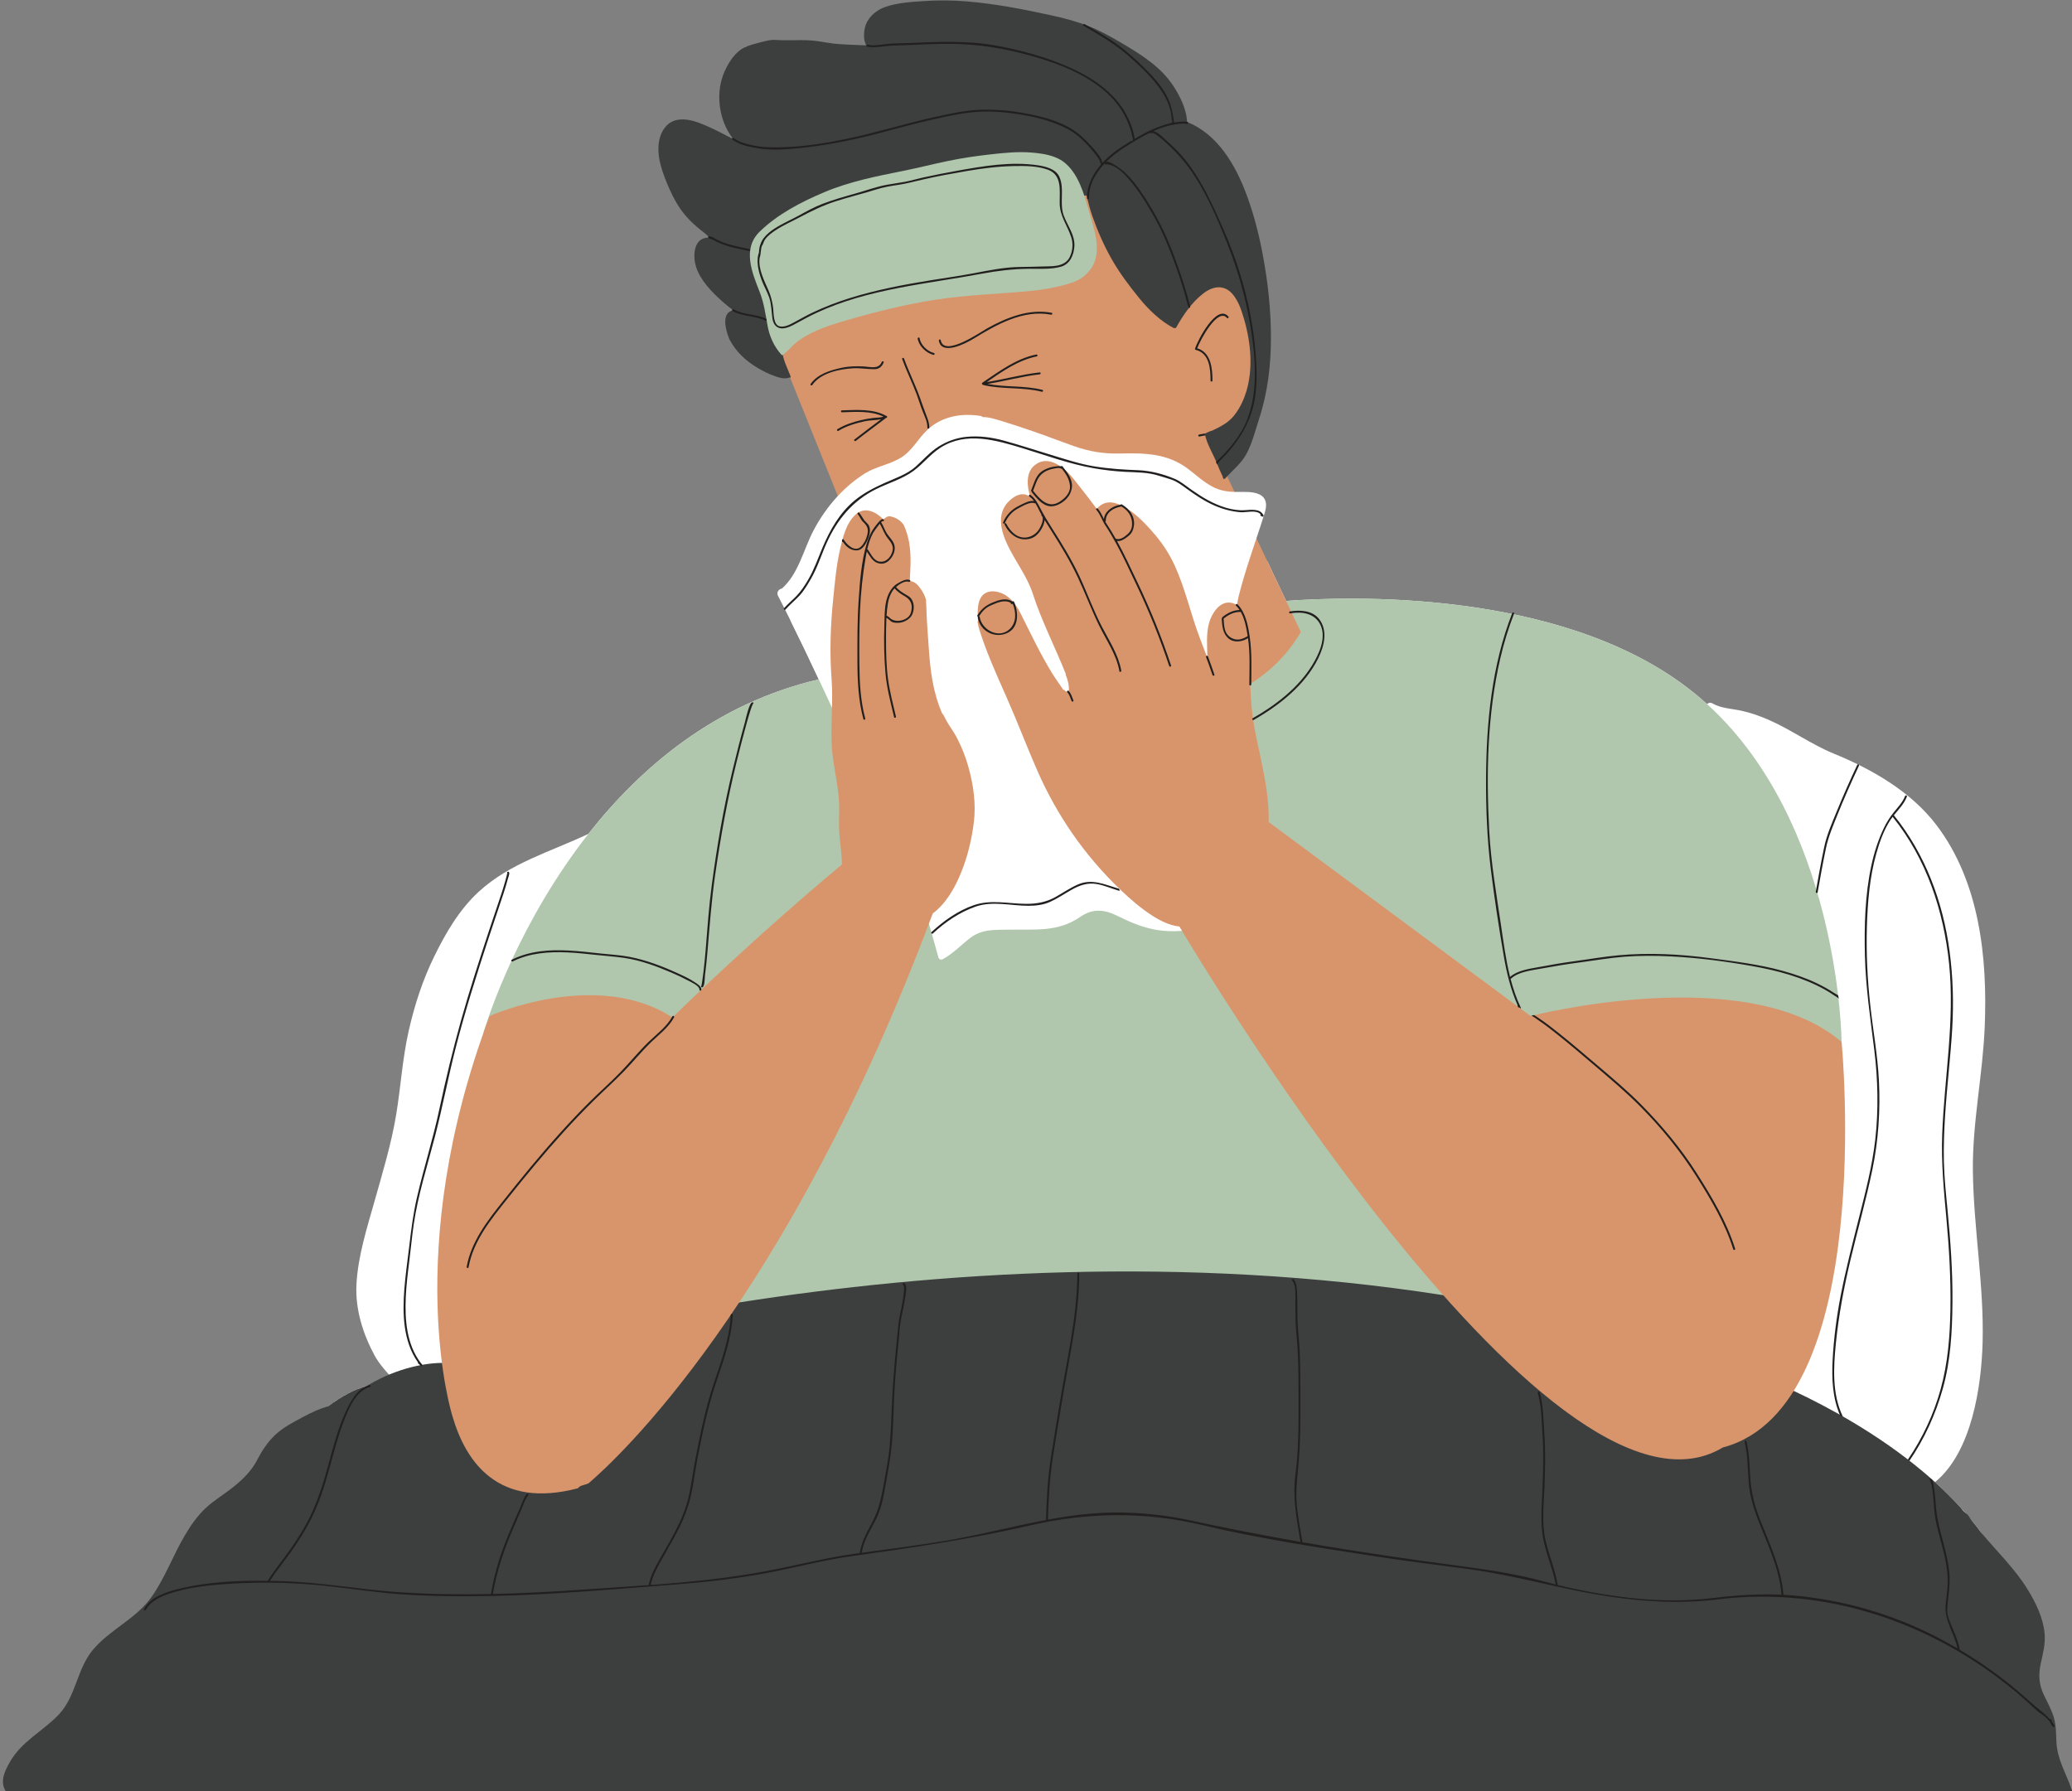
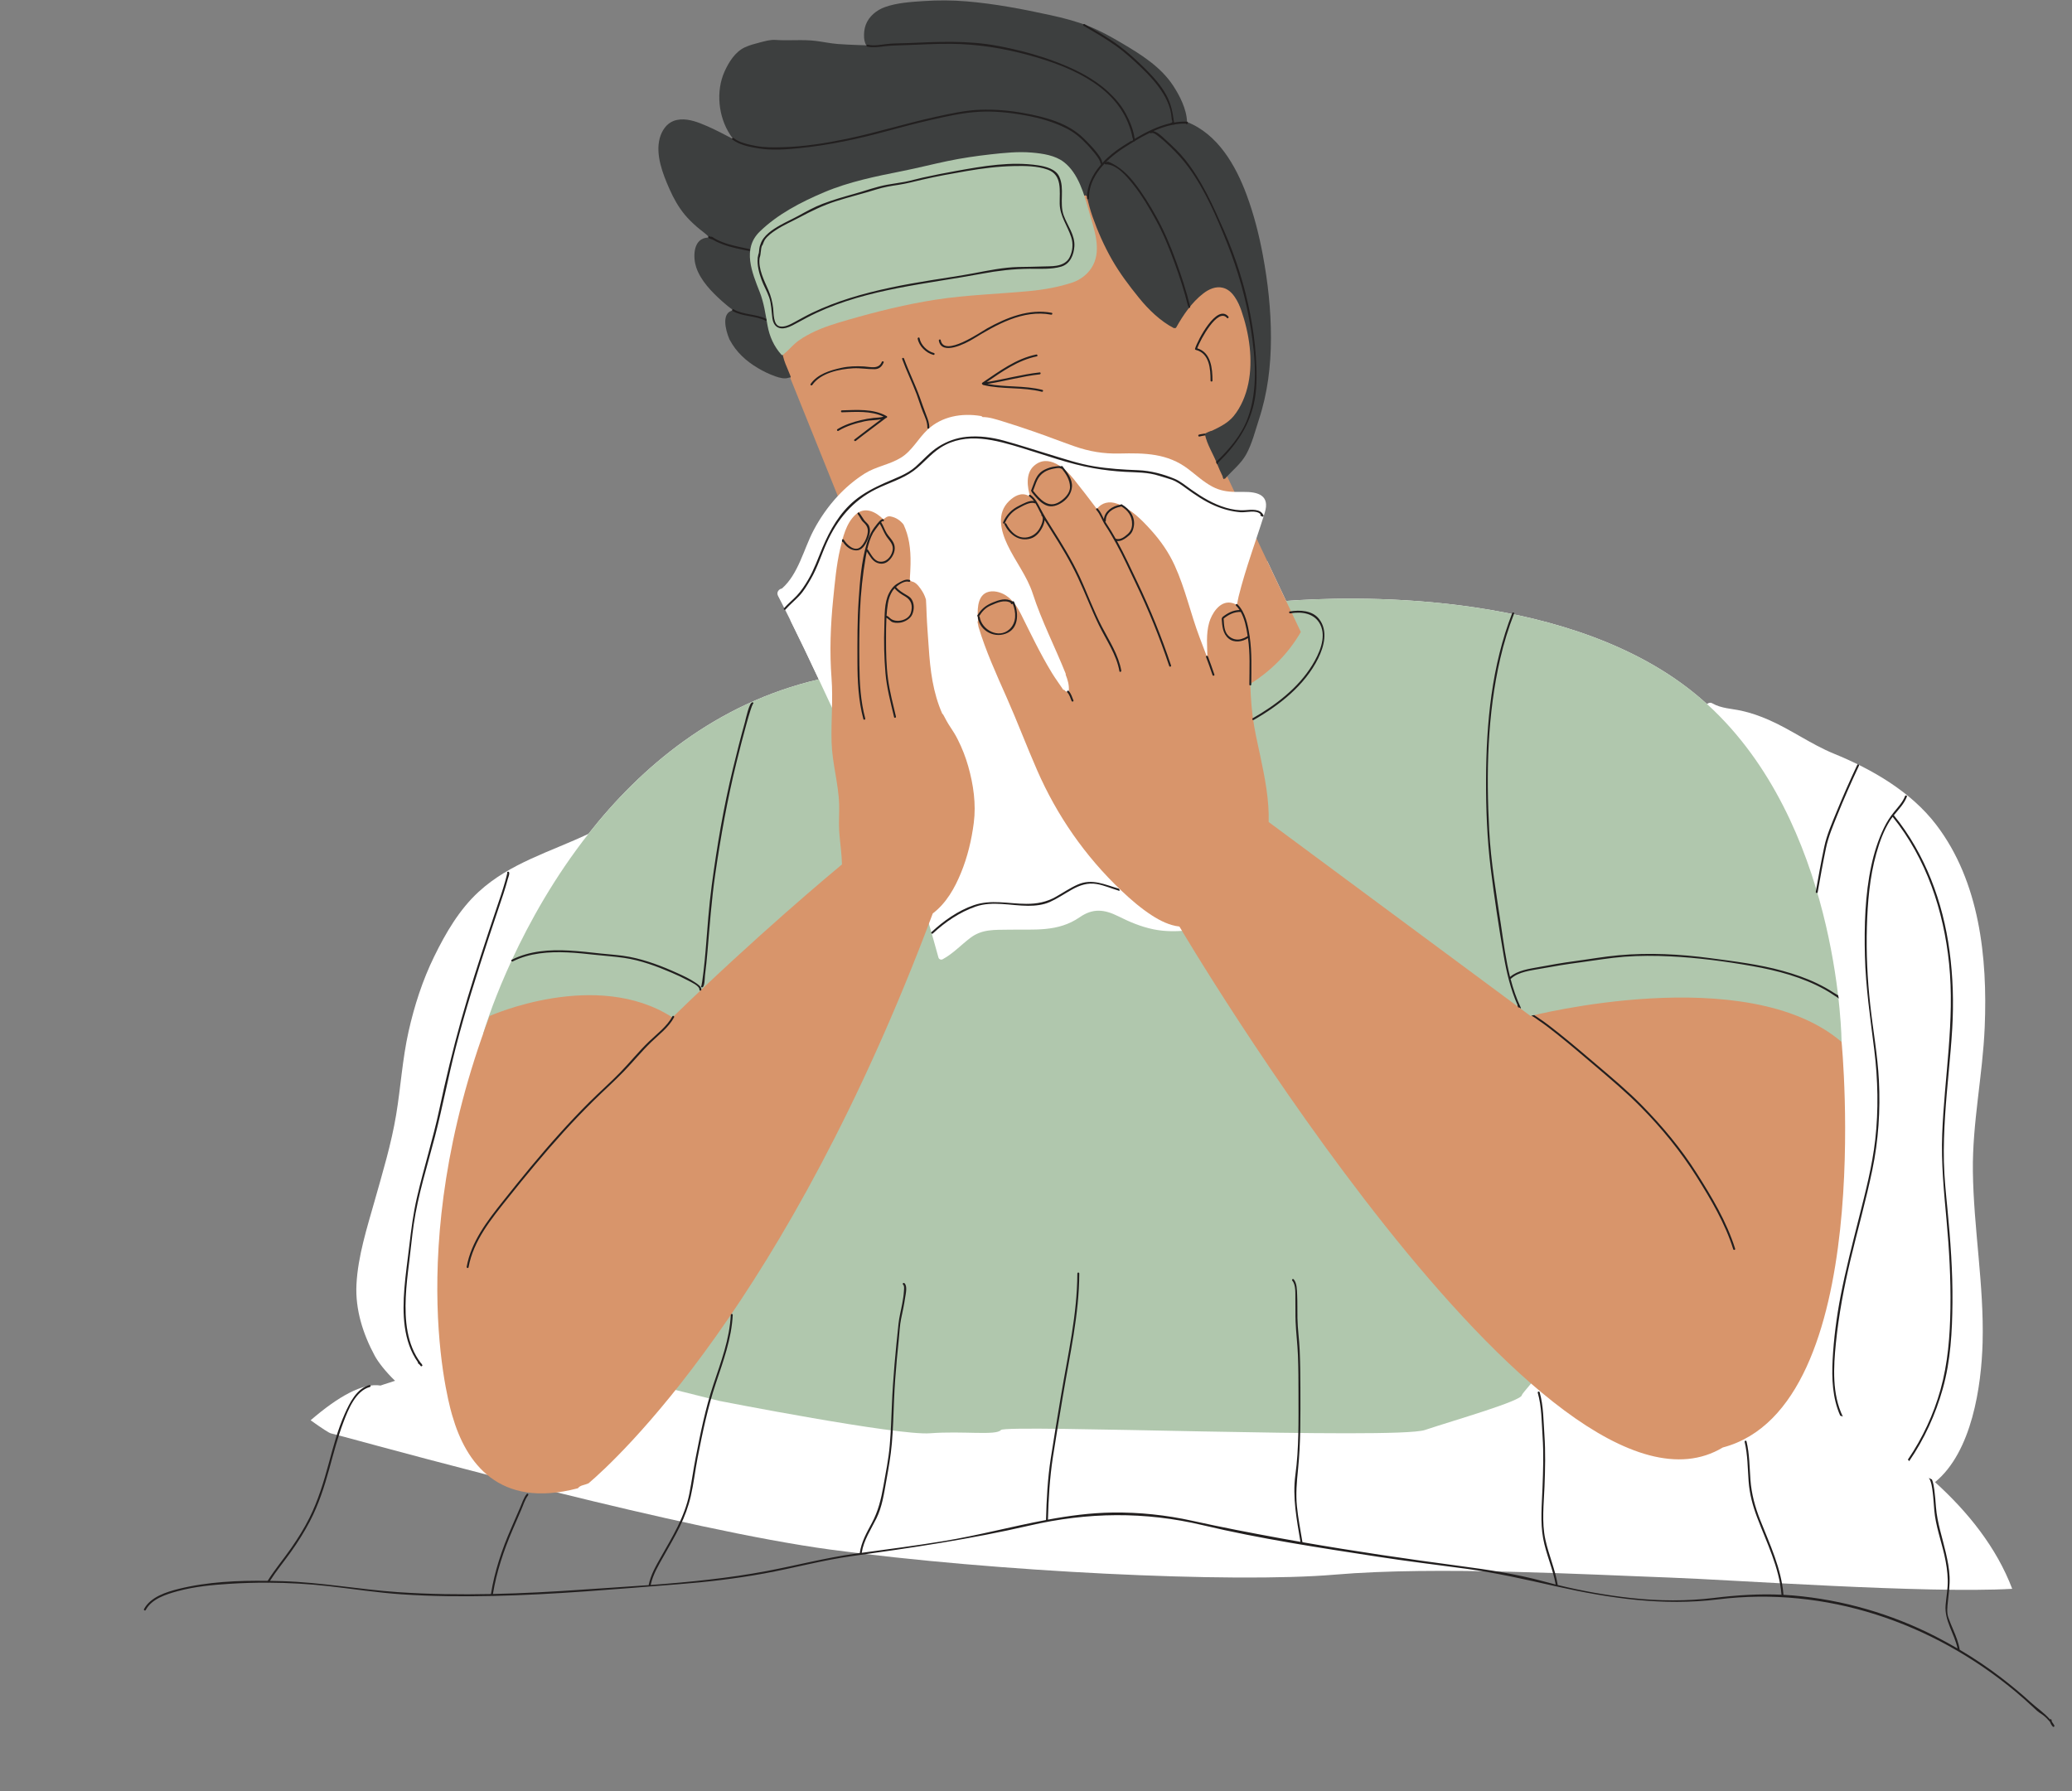
<svg xmlns="http://www.w3.org/2000/svg" fill="#000000" height="427.4" preserveAspectRatio="xMidYMid meet" version="1" viewBox="-0.7 -0.1 494.4 427.4" width="494.4" zoomAndPan="magnify">
  <rect x="-0.7" y="-0.1" width="494.4" height="427.4" fill="#808080" stroke="none" />
  <g id="change1_1">
    <path d="M479.432,379.017c-20.513,1.176-67.007-2.162-81.789-2.688c-19.435-0.69-55.538-2.777-79.836-0.695 c-24.299,2.083-81.225-0.694-120.344-5.976c-17.431-2.351-42.563-8.034-65.267-13.648c-5.766-1.426-11.376-2.848-16.666-4.208 h-0.005c-20.615-5.309-36.306-9.701-37.227-9.867c-0.458-0.083-2.263-1.26-4.878-3.139c6.6-5.693,12.409-8.951,16.681-8.284 c0,0,1.189-0.412,3.461-1.135c-2.211-2.114-4.025-4.457-4.832-5.947c-2.819-5.226-4.684-11.053-4.373-17.051 c0.347-6.748,2.518-13.502,4.346-19.972c1.912-6.782,3.971-13.565,5.128-20.532c1.092-6.604,1.485-13.274,2.953-19.829 c1.384-6.174,3.336-12.232,6.127-17.926c2.731-5.577,5.977-11.177,10.599-15.421c7.503-6.893,17.19-9.563,26.188-13.825 c12.544-15.959,30.409-31.146,54.973-36.865c-2.217-4.736-4.471-9.465-6.799-14.149l2.374-0.292l7.529-0.93l0.45-0.055l5.685-0.699 l0.481-0.061l5.216-0.644l0.389-0.045l9.854-1.218l0.444-0.055l10.021-1.236l3.217-0.398h0.004l0.676-0.083l3.624-0.445 c0.005,0,0.005,0,0.005,0l0.791-0.102l6.818-0.837l0.439-0.056l11.696-1.444l0.458-0.056l12.511-1.542l0.477-0.06l8.854-1.092 l0.408-0.052l15.477-1.907l1.333-0.167l4.591-0.565l4.485,9.476c14.626-1.102,64.646-2.893,95.597,20.587 c1.688,1.282,3.306,2.629,4.842,4.027c0.322-0.32,0.813-0.454,1.327-0.152c2.013,1.17,4.593,1.239,6.822,1.722 c2.272,0.495,4.461,1.267,6.592,2.198c5.341,2.338,10.149,5.859,15.533,8.059c9.108,3.712,18.374,9.053,24.422,16.978 c10.346,13.557,12.253,31.7,11.563,48.224c-0.476,11.515-2.965,22.887-2.826,34.421c0.172,13.646,2.678,27.206,2.322,40.86 c-0.271,10.377-2.536,26.137-11.354,33.339C468.837,360.628,475.691,369.13,479.432,379.017z" fill="#ffffff" />
  </g>
  <g id="change2_1">
    <path d="M438.722,248.527c0,0-12.095,13.141-26.652,29.044c-6.976,7.613-14.51,15.861-21.551,23.601 c-4.688,5.155-9.159,10.086-13.094,14.455c-5.684,6.304-10.261,11.437-12.802,14.402c-1.406,1.644-2.189,2.62-2.189,2.759 c0,1.389-16.2,6.018-23.143,8.332c-6.942,2.313-100.021-1.389-101.154,0c-1.134,1.388-9.054,0.176-16.894,0.781 c-7.845,0.606-50.311-7.725-50.311-7.725l-10.428-2.605H160.5l-4.096-5.263l-5.864-11.178l-13.542-25.809l-7.54-14.38l-14.88-28.358 c0.009-0.032,0.018-0.061,0.028-0.093c0.454-1.56,6.835-22.772,22.24-43.845c0.916-1.26,1.869-2.52,2.855-3.772 c12.544-15.959,30.409-31.146,54.973-36.865c0.75-0.181,1.509-0.343,2.272-0.5c0.246-0.052,0.495-0.102,0.746-0.154 c0.139-0.028,0.277-0.055,0.421-0.078c1.241-0.24,2.5-0.453,3.772-0.644c0.486-0.074,0.976-0.144,1.458-0.218 c0.152-0.023,0.3-0.045,0.448-0.064c1.615-0.24,3.212-0.481,4.786-0.718c0.158-0.022,0.314-0.05,0.471-0.069 c4.013-0.606,7.901-1.203,11.665-1.786c0.152-0.024,0.305-0.046,0.458-0.069c4.776-0.74,9.35-1.463,13.714-2.157 c0.147-0.028,0.296-0.05,0.448-0.073c3.694-0.593,7.239-1.167,10.637-1.727c0.186-0.028,0.37-0.061,0.551-0.088 c0.939-0.157,1.86-0.31,2.777-0.462h0.005c0.343-0.057,0.684-0.112,1.021-0.167c0.153-0.027,0.306-0.055,0.458-0.078h0.006 c4.192-0.699,8.142-1.365,11.83-2c0.147-0.028,0.287-0.05,0.43-0.078h0.005c4.416-0.759,8.461-1.467,12.136-2.125 c0.153-0.027,0.301-0.055,0.45-0.078c2.836-0.51,5.447-0.986,7.83-1.421c0.144-0.029,0.282-0.057,0.422-0.08 c1.764-0.324,3.397-0.629,4.906-0.916h0.005c0.188-0.033,0.37-0.07,0.556-0.102c1.267-0.242,2.438-0.463,3.517-0.671 c0.509-0.097,1-0.19,1.467-0.282c0.144-0.027,0.282-0.057,0.422-0.084h0.004c0.177-0.032,0.348-0.064,0.52-0.097 c4.484-0.871,6.752-1.347,6.752-1.347s1.491-0.176,4.143-0.379c14.626-1.102,64.646-2.893,95.597,20.587 c1.688,1.282,3.306,2.629,4.842,4.027c1.058,0.958,2.081,1.943,3.068,2.953C438.396,200.151,438.722,248.527,438.722,248.527z" fill="#b0c7ad" />
  </g>
  <g id="change3_1">
-     <path d="M0.417,426.866c-1.069-2.194,0.133-4.573,1.216-6.484c2.796-4.962,7.771-7.299,11.604-11.27 c4.212-4.37,4.364-10.858,8.164-15.455c4.049-4.905,10.381-7.47,14.057-12.701c3.226-4.577,5.1-9.854,7.923-14.653 c1.398-2.369,3.004-4.712,5.036-6.591c2.032-1.883,4.416-3.276,6.572-5.008c2.167-1.736,4.305-3.801,5.596-6.299 c1.152-2.231,2.56-4.416,4.406-6.138c2.056-1.916,4.352-3.019,6.791-4.346c1.86-1.009,3.795-1.876,5.817-2.473 c3.357-2.462,6.43-4.124,9.114-4.748c5.531-3.494,13.232-5.962,19.769-5.55c0.249,0.014,0.462,0.097,0.628,0.218 c1.856-0.514,3.847-1.061,5.975-1.62c1.061-0.281,2.152-0.569,3.277-0.861h0.005c9.317-2.41,20.851-5.127,34.171-7.757 c7.799-1.546,16.214-3.055,25.151-4.451c45.983-7.193,105.898-11.434,167.989-1.732c11.202,1.75,22.473,3.952,33.745,6.68 c7.456,1.8,14.913,3.827,22.352,6.1c6.016,1.838,12.021,3.837,18.001,6.008c0,0,3.129,1.125,8.006,3.351 c0.486,0.222,0.99,0.453,1.514,0.699c8.076,3.786,20.027,10.206,30.738,19.175c0.405,0.339,0.809,0.682,1.212,1.028 c0.597,0.514,1.188,1.036,1.772,1.569c2.159,1.954,4.242,4.021,6.213,6.191c0.118,0.182,0.254,0.349,0.397,0.512 c0.043,0.05,0.091,0.097,0.136,0.146c0.108,0.113,0.22,0.225,0.336,0.332c0.065,0.059,0.131,0.119,0.196,0.177 c0.032,0.027,0.065,0.058,0.098,0.084c0.139,0.115,0.282,0.229,0.429,0.34c0.3,0.449,0.607,0.895,0.93,1.331 c0.74,0.908,1.463,1.833,2.156,2.777c3.773,4.564,8.119,8.688,11.234,13.757c1.915,3.114,3.716,6.808,4.026,10.516 c0.204,2.434-0.384,4.642-0.895,6.998c-0.603,2.772-0.504,5.008,0.695,7.581c0.839,1.791,1.869,3.564,2.416,5.476 c0.546,1.912,0.501,3.73,0.592,5.698c0.199,4.206,2.148,7.225,3.521,11.074c0.083,0.233,0.171,0.481,0.26,0.737H0.642 C0.565,427.147,0.488,427.014,0.417,426.866z" fill="#3d3f3f" />
-   </g>
+     </g>
  <g id="change4_1">
    <path d="M309.688,150.705c-3.286,5.652-7.646,9.613-12.061,12.39c-0.149,0.092-0.298,0.185-0.446,0.273 c-1.189,0.73-2.383,1.37-3.555,1.935c-0.471,0.227-0.939,0.445-1.401,0.647c-0.435,0.19-0.865,0.37-1.291,0.542 c-0.135,0.056-0.273,0.112-0.408,0.163c-6.595,2.583-11.927,2.874-11.927,2.874l-11.471-6.392l-0.582-0.324l-15.136-8.433 l-0.657-0.37l-1.452-0.81h-0.005l-4.189-2.333l-0.823-0.463l-11.085-6.174l-0.417-0.232l-2.466-1.374l-12.066-6.726l-1.241-0.694 l-0.981-0.542l-0.926-0.518l-8.377-4.67l-0.436-0.241l-3.438-1.917l-0.791-1.966l-0.237-0.579l-2.023-5.031l-0.597-1.486 L187.83,90.003l-0.499-1.241l-1.24-3.082c-0.806-2-3.115-14.2-3.814-24.726c0,0,0,0,0-0.004c-0.287-4.421-0.296-8.54,0.208-11.493 c1.338-7.794,49.072-12.454,75.102-10.058c0.139,0.014,0.278,0.023,0.417,0.042c7.109,0.68,12.538,1.902,14.871,3.739 c4.734,3.741,8.002,15.524,10.178,27.618c0,0.001,0,0.002,0,0.003c2.88-2.113,6.116-3.572,8.667-2.235 c5.728,2.999,13.043,30.244-4.288,35.122l0,0l4.484,9.469l0.194,0.413l1.75,3.698l0.698,1.476l3.708,7.827l0.833,1.763l2.596,5.484 l4.485,9.476L309.688,150.705z" fill="#d8956b" />
  </g>
  <g id="change1_2">
    <path d="M292.128,215.147c-0.051,1.269,0.006,2.68,0,4.101c0.745-0.014,1.49,0.028,2.231,0.135 c0.365-0.375,1.193-0.218,1.193,0.472v0.569c0,0.671-0.782,0.843-1.171,0.505c-0.056-0.047-0.103-0.107-0.134-0.172 c-0.718-0.11-1.431-0.152-2.147-0.144c-0.047,1.203-0.177,2.38-0.481,3.438c-0.25,0.857-1.588,0.491-1.337-0.37 c0.24-0.827,0.337-1.883,0.379-2.993c-2.443,0.23-4.884,0.884-7.295,1.152c-0.35,0.04-0.699,0.075-1.051,0.106 c-0.529,0.048-1.061,0.082-1.594,0.107c-0.13,0.006-0.261,0.013-0.39,0.018c-0.16,0.005-0.32,0.01-0.48,0.014 c-0.226,0.005-0.451,0.007-0.676,0.007c-0.095,0-0.189,0.001-0.284,0c-0.341-0.004-0.684-0.015-1.023-0.03 c-0.025-0.002-0.05-0.004-0.073-0.006c-0.314-0.016-0.629-0.04-0.943-0.068c-0.077-0.008-0.155-0.016-0.231-0.024 c-0.271-0.026-0.541-0.061-0.811-0.099c-0.079-0.011-0.158-0.021-0.236-0.032c-0.338-0.052-0.674-0.109-1.011-0.178 c-3.013-0.621-5.683-1.749-8.414-3.115c-3.346-1.671-6.059-1.963-9.206,0.213c-5.267,3.633-10.891,2.855-16.968,2.98 c-3.352,0.065-6.323-0.186-9.159,1.968c-2.218,1.685-4.106,3.744-6.577,5.082c-0.395,0.217-0.893,0.027-1.018-0.412 c-0.352-1.24-0.693-2.482-1.037-3.723c-0.034-0.123-0.067-0.243-0.101-0.366c-0.131-0.47-0.263-0.939-0.396-1.409 c-0.113-0.4-0.229-0.801-0.345-1.201c-0.096-0.333-0.191-0.664-0.29-0.995c-0.201-0.673-0.406-1.343-0.619-2.011 c-0.018-0.054-0.033-0.109-0.05-0.163c-0.005-0.014-0.01-0.033-0.014-0.046c-0.102-0.111-0.185-0.25-0.246-0.413 c-0.176-0.5-0.365-0.993-0.564-1.49c-0.282-0.703-0.565-1.406-0.852-2.11c-5.124-12.57-11.146-24.831-16.894-37.115 c-1.199-2.556-2.388-5.115-3.573-7.674c-0.139-0.296-0.278-0.597-0.417-0.893c-1.045-2.255-2.096-4.504-3.151-6.752 c-2.217-4.736-4.471-9.465-6.799-14.149c-0.964-1.94-1.94-3.875-2.935-5.795c-0.439-0.846,0.218-1.628,0.93-1.735 c3.921-3.425,5.194-9.369,7.526-13.83c0.189-0.359,0.383-0.715,0.583-1.069c0.045-0.079,0.092-0.157,0.137-0.237 c0.158-0.274,0.317-0.548,0.481-0.818c0.057-0.095,0.117-0.188,0.175-0.281c0.158-0.255,0.316-0.51,0.48-0.762 c0.063-0.096,0.127-0.19,0.19-0.286c0.165-0.248,0.332-0.495,0.503-0.74c0.064-0.092,0.129-0.184,0.195-0.276 c0.175-0.247,0.354-0.493,0.535-0.736c0.063-0.084,0.127-0.17,0.191-0.254c0.19-0.25,0.383-0.496,0.58-0.742 c0.059-0.074,0.118-0.149,0.179-0.222c0.209-0.258,0.423-0.513,0.64-0.765c0.049-0.058,0.097-0.115,0.147-0.171 c0.239-0.276,0.482-0.546,0.73-0.815c0.021-0.022,0.042-0.046,0.062-0.069c0.01-0.01,0.02-0.02,0.03-0.03 c0.175-0.188,0.354-0.374,0.533-0.558c0.089-0.091,0.177-0.183,0.267-0.272c0.153-0.153,0.306-0.304,0.461-0.454 c0.118-0.113,0.235-0.227,0.355-0.339c0.142-0.133,0.286-0.266,0.431-0.398c0.134-0.12,0.267-0.239,0.403-0.358 c0.14-0.123,0.279-0.244,0.42-0.365c0.144-0.121,0.287-0.239,0.432-0.357c0.14-0.115,0.28-0.229,0.422-0.341 c0.151-0.12,0.306-0.237,0.46-0.355c0.138-0.104,0.276-0.21,0.416-0.313c0.171-0.126,0.346-0.248,0.52-0.371 c0.126-0.088,0.251-0.179,0.378-0.266c0.301-0.205,0.606-0.407,0.916-0.601c2.674-1.68,5.938-2.115,8.637-3.781 c2.67-1.643,4.082-4.573,6.341-6.679c3.438-3.212,8.173-4.008,12.71-3.262c0.203,0.033,0.337,0.13,0.417,0.254 c1.582-0.009,3.268,0.561,4.721,1c2.499,0.758,4.998,1.601,7.471,2.452c3.248,1.121,6.442,2.379,9.682,3.509 c3.606,1.258,6.962,1.828,10.795,1.739c6.034-0.138,11.469-0.073,16.439,3.727c1.87,1.43,3.652,3.087,5.744,4.188 c0.199,0.106,0.398,0.2,0.596,0.289c0.046,0.021,0.092,0.042,0.139,0.062c0.183,0.078,0.364,0.152,0.547,0.219 c0.014,0.005,0.027,0.01,0.04,0.015c0.2,0.072,0.399,0.135,0.599,0.191c0.037,0.011,0.075,0.021,0.113,0.032 c0.175,0.049,0.35,0.093,0.525,0.131c0.026,0.006,0.053,0.013,0.079,0.019c0.197,0.042,0.395,0.078,0.593,0.11 c0.037,0.006,0.074,0.011,0.112,0.016c0.165,0.025,0.33,0.047,0.495,0.064c0.045,0.005,0.091,0.011,0.138,0.015 c0.189,0.02,0.383,0.037,0.576,0.049c0.047,0.002,0.096,0.005,0.144,0.007c0.152,0.009,0.305,0.017,0.46,0.021 c0.056,0.001,0.111,0.004,0.168,0.005c0.665,0.017,1.346,0.014,2.059,0.004c3.583-0.05,6.363,0.867,5.101,4.953 c-0.296,0.959-0.604,1.919-0.917,2.878c-0.092,0.281-0.185,0.562-0.277,0.841c-0.375,1.143-0.755,2.285-1.136,3.427 c-0.056,0.166-0.111,0.333-0.167,0.499c-0.191,0.572-0.381,1.146-0.571,1.719c-0.222,0.671-0.439,1.343-0.657,2.016 c-0.104,0.317-0.208,0.635-0.311,0.953c-0.036,0.116-0.073,0.233-0.109,0.35c-0.209,0.662-0.414,1.323-0.616,1.985 c-0.054,0.179-0.106,0.357-0.159,0.535c-0.188,0.63-0.372,1.26-0.548,1.891c-0.049,0.169-0.096,0.336-0.143,0.505 c-0.217,0.786-0.427,1.573-0.622,2.363c-0.093,0.368-0.169,0.744-0.238,1.126c-0.035,0.194-0.064,0.392-0.095,0.589 c-0.032,0.211-0.068,0.42-0.096,0.633c-0.008,0.053-0.015,0.104-0.021,0.156c-0.032,0.265-0.058,0.533-0.084,0.802 c-0.042,0.417-0.076,0.84-0.104,1.267c-0.009,0.134-0.021,0.265-0.028,0.399c-0.032,0.544-0.057,1.095-0.075,1.647 c-0.007,0.156-0.01,0.313-0.016,0.471c-0.016,0.535-0.029,1.072-0.044,1.608c-0.014,0.597-0.028,1.193-0.046,1.784 c-0.115,3.73-0.226,7.458-0.333,11.189c-0.089,3.124-0.178,6.246-0.266,9.369c-0.069,2.478-0.14,4.954-0.208,7.431 c-0.139,4.917-0.278,9.833-0.425,14.75c-0.088,2.91-0.171,5.822-0.264,8.733c-0.012,0.337-0.023,0.675-0.034,1.013 c-0.003,0.092-0.005,0.184-0.009,0.275c-0.092,2.856-0.187,5.714-0.295,8.571c-0.005,0.184-0.014,0.374-0.019,0.56 C292.143,214.757,292.137,214.953,292.128,215.147z" fill="#ffffff" />
  </g>
  <g id="change4_2">
    <path d="M230.322,182.728c1.242,4.375,1.917,9.017,1.331,13.525c-0.525,4.057-1.486,8.118-3.067,11.958 c-1.461,3.542-3.437,7.149-6.719,9.653c-34.925,93.324-75.769,130.57-82.132,135.972c-0.461,0.187-0.935,0.349-1.427,0.479 c-0.502,0.134-0.87,0.388-1.12,0.708c-18.899,4.984-26.735-6.111-29.951-17.283l0,0c0,0-12.404-38.935,8.886-95.402 c0,0,25.458-11.414,43.63,0.336c19.946-19.438,38.218-34.662,40.452-36.513c-0.035-1.128-0.122-2.257-0.228-3.383 c-0.155-1.587-0.354-3.175-0.445-4.764c-0.113-2.021,0.054-4.044,0-6.064c-0.141-5.057-1.667-9.925-1.809-14.979 c-0.145-5.072,0.373-10.153-0.009-15.221c-0.48-6.32-0.245-12.626,0.394-18.935c0.408-3.988,0.748-8.025,1.664-11.953 c0.629-2.692,1.399-6.068,3.634-8.137c2.257-2.092,4.863-0.704,6.693,1.104c0.49-0.412,0.961-0.84,1.673-0.708 c1.333,0.243,2.379,0.981,3.124,1.943c0.15,0.321,0.283,0.643,0.409,0.966c0.034,0.085,0.065,0.172,0.099,0.258 c0.097,0.263,0.188,0.526,0.271,0.791c0.02,0.063,0.042,0.127,0.062,0.191c0.203,0.674,0.36,1.351,0.481,2.034 c0.005,0.024,0.011,0.046,0.015,0.069c-0.002-0.01-0.005-0.021-0.008-0.033c0.291,1.662,0.368,3.348,0.338,5.072l0.001,0.001 c-0.001,0.039-0.002,0.079-0.002,0.12c-0.024,1.154-0.089,2.322-0.167,3.513c-0.004,0.05,0.004,0.093,0.018,0.132 c0,0.079,0.023,0.163,0.087,0.237c0.219,0.253,0.595,0.261,0.883,0.403c0.796,0.395,1.468,1.38,1.931,2.09 c0.127,0.195,0.242,0.399,0.349,0.605c0-0.003-0.001-0.006-0.001-0.01c0.016,0.031,0.028,0.065,0.044,0.097 c0.085,0.17,0.164,0.342,0.235,0.518c0.027,0.064,0.054,0.128,0.078,0.194c0.083,0.218,0.16,0.438,0.225,0.664 c0.079,1.134,0.113,2.272,0.153,3.411c0.101,2.647,0.328,5.3,0.504,7.949c0.354,5.44,0.996,10.833,3.262,15.922 c0.069,0.007,0.127,0.035,0.159,0.096c0.563,1.048,1.074,2.056,1.754,3.048c0.656,0.956,1.251,1.949,1.762,2.969 C228.876,178.419,229.701,180.551,230.322,182.728z M438.722,248.527c-22.677-19.438-74.205-6.191-74.212-6.189l-62.489-46.29 c0.137-5.281-0.897-10.559-2.002-15.728c-0.681-3.185-1.424-6.357-1.832-9.578c-0.408-3.208-0.528-6.438-0.63-9.661 c-0.122-4-0.193-8-0.63-11.989c-0.218-2.013-1.336-4.989-3.961-5.381c-2.777-0.416-4.595,2.832-5.138,4.729 c-0.793,2.752-0.462,5.673-0.422,8.485c-0.616-1.628-1.24-3.261-1.857-4.893c-2.156-5.692-3.408-11.622-5.955-17.202 c-1.422-3.121-3.303-5.833-5.664-8.453c-2.145-2.381-4.736-5.046-7.984-6.257c-2.041-0.76-3.803-0.236-4.928,1.22 c-1.799-2.416-3.665-4.796-5.537-7.153c-1.988-2.504-6.09-6.193-9.507-3.088c-1.971,1.789-1.59,5.009-0.838,7.357 c-0.172-0.116-0.354-0.22-0.539-0.313c-1.682-0.831-3.341,0.191-4.473,1.269c-3.126,2.976-2.008,7.173-0.417,10.524 c1.863,3.934,4.681,7.465,6.013,11.59c2.117,6.556,5.339,12.777,7.895,19.198c-0.022,0.028-0.036,0.061-0.036,0.1 c-0.002,0.015-0.003,0.029-0.004,0.044c0.471,1.199,0.856,2.474,0.76,3.752c-0.015,0.196-0.153,0.36-0.359,0.36 c-0.34,0-0.607-0.269-0.825-0.607c-0.014,0.087-0.027,0.174-0.043,0.26c-0.941-1.412-1.966-2.785-2.81-4.168 c-2.786-4.573-5.044-9.329-7.409-14.074c-0.83-1.656-1.872-3.285-3.536-4.388c-1.241-0.824-3.167-1.36-4.631-0.729 c-2.388,1.033-2.224,4.597-2.048,6.822c-0.033,0-0.065,0.006-0.096,0.018c-0.001,0.114-0.002,0.229-0.005,0.344 c0.088,0.34,0.162,0.681,0.212,1.028c1.714,5.703,4.206,11.186,6.641,16.672c2.583,5.816,4.813,11.745,7.363,17.57 c4.673,10.669,11.32,20.389,20.161,28.763c2.234,2.112,4.586,4.141,7.229,5.856c1.912,1.231,4.15,2.372,6.538,2.637h0.005 c0,0,88.018,149.375,129.662,124.306v0.001C447.226,335.578,438.722,248.527,438.722,248.527z" fill="#d8956b" />
  </g>
  <g id="change3_2">
    <path d="M302.56,80.522c-0.009,6.674-0.783,13.112-2.866,19.47c-0.902,2.751-1.634,5.77-3.037,8.32 c-1.24,2.246-3.265,3.799-4.941,5.682c0.008,0.017,0.017,0.029,0.025,0.047c-0.034,0.009-0.064,0.013-0.095,0.025 c-0.136,0.039-0.264,0.095-0.393,0.159c-0.034-0.082-0.061-0.162-0.095-0.248c-0.043-0.094-0.098-0.18-0.167-0.266 c0.039,0,0.082,0.005,0.115,0.021c-0.563-1.128-1.048-2.305-1.526-3.474c-0.906-2.216-2.275-4.329-2.769-6.691 c-0.004-0.004-0.004-0.004-0.004-0.009v-0.004c-0.029-0.085-0.009-0.184,0.099-0.235c0.432-0.218,0.873-0.432,1.335-0.591 c0.056-0.021,0.103-0.016,0.142,0c1.912-0.911,3.888-1.869,5.262-3.529c1.8-2.181,2.951-5.03,3.517-7.785 c1.172-5.682,0.213-11.962-1.665-17.408c-0.723-2.096-2.006-4.826-4.39-5.433c-1.693-0.433-3.345,0.316-4.679,1.339 c-2.76,2.121-4.814,5.168-6.503,8.174c-0.056,0.098-0.15,0.121-0.235,0.091h-0.004c-0.026,0.013-0.052,0.016-0.086,0.016 c-0.035,0-0.064-0.003-0.091-0.016c-0.016,0.038-0.055,0.046-0.119,0.016c-3.195-1.646-6.063-4.439-8.303-7.203 c-2.337-2.884-4.592-5.862-6.436-9.087c-1.878-3.285-3.413-6.75-4.671-10.323c-0.525-1.485-0.914-2.999-1.299-4.518 c0.015-0.033,0.022-0.068,0.025-0.102c0.001-0.01-0.002-0.02-0.002-0.03c0-0.024-0.002-0.048-0.007-0.07 c-0.004-0.01-0.007-0.021-0.011-0.031c-0.004-0.013-0.011-0.024-0.017-0.036c-0.01-0.022-0.022-0.045-0.036-0.064 c-0.009-0.013-0.019-0.023-0.029-0.034c-0.015-0.016-0.032-0.034-0.051-0.048c-0.01-0.007-0.019-0.013-0.027-0.019 c-0.021-0.012-0.041-0.024-0.063-0.033c-0.012-0.003-0.021-0.009-0.032-0.011c-0.033-0.01-0.066-0.016-0.102-0.015 c0.023-0.025,0.049-0.049,0.071-0.074c-0.133,0.035-0.27,0.063-0.402,0.097c-0.065-0.076-0.144-0.141-0.221-0.206 c-0.058-0.045-0.117-0.089-0.179-0.13c-0.31-0.203-0.69-0.331-1.156-0.331c-0.817,0-1.391,0.374-1.727,0.9c0.001,0,0.003,0,0.005,0 c-0.096,0.149-0.179,0.305-0.235,0.474c-2.399,0.384-4.836,0.62-7.226,0.898c-4.098,0.484-8.234,0.706-12.363,0.577 c-3.747-0.12-7.49-0.462-11.157-1.278c-0.179-0.039-0.359-0.082-0.539-0.12c-2.614,2.271-6.027,3.058-9.365,3.67 c-1.887,0.347-3.795,0.641-5.634,1.18c-1.896,0.557-3.521,1.412-5.168,2.481c-3.584,2.319-7.19,4.934-11.38,6.037 c-2.832,0.744-5.998,0.953-8.954,0.444c0.026,4.907,0.608,9.802,1.481,14.627c0.439,2.442,0.948,4.872,1.526,7.289 c0.291,1.215,0.548,2.447,1.014,3.616c0.401,1.014,0.86,2.01,1.244,3.033c0.082,0.222-0.2,0.334-0.346,0.206 c-0.021,0.025-0.05,0.046-0.086,0.059c-1.018,0.376-2.25,0.021-3.226-0.32c-1.45-0.51-2.849-1.185-4.17-1.973 c-2.82-1.672-5.173-3.82-6.712-6.729c-0.018-0.018-0.03-0.034-0.039-0.061c-0.013-0.025-0.021-0.05-0.034-0.077 c-0.012-0.021-0.021-0.043-0.034-0.064c-0.009-0.016-0.018-0.034-0.018-0.05c0-0.005,0-0.009-0.004-0.014 c-0.882-2.096-1.969-6.361,1.018-6.78c-0.98-0.676-1.891-1.428-2.785-2.233c-2.438-2.196-5.009-4.822-6.096-7.992 c-0.757-2.203-0.843-6.434,2.165-7.054c0.329-0.068,0.654-0.093,0.971-0.09c-0.869-0.971-2.067-1.733-3.025-2.579 c-1.001-0.886-1.973-1.814-2.823-2.84c-1.549-1.866-2.704-3.945-3.679-6.157c-1.592-3.603-3.397-8.185-2.311-12.176 c0.467-1.702,1.567-3.426,3.29-4.072c2.088-0.778,4.407-0.196,6.408,0.577c2.205,0.857,4.359,1.935,6.448,3.043 c0.466,0.247,0.937,0.495,1.412,0.723c-0.352-0.416-0.638-0.848-0.8-1.096c-2.79-4.27-3.415-10.339-1.31-15.025 c1.014-2.254,2.545-4.727,4.873-5.8c1.146-0.526,2.356-0.835,3.576-1.151c1.28-0.329,2.456-0.692,3.8-0.599 c3.195,0.223,6.395-0.163,9.578,0.24c1.737,0.218,3.457,0.595,5.207,0.73c1.6,0.125,3.213,0.184,4.822,0.245 c0.667,0.025,1.335,0.052,2.001,0.068c-0.021-0.025-0.042-0.055-0.064-0.085c-0.081-0.141-0.166-0.282-0.222-0.436 c-0.146-0.405-0.244-0.83-0.27-1.262c-0.061-1.027,0.034-2.139,0.398-3.11c0.752-2.019,2.592-3.521,4.581-4.231 c2.875-1.028,6.233-1.237,9.263-1.433c3.362-0.223,6.733-0.21,10.096,0.064c6.755,0.552,13.492,1.839,20.111,3.29 c3.079,0.671,6.155,1.462,9.095,2.617c2.781,1.087,5.334,2.529,7.897,4.034c4.568,2.692,9.329,5.648,12.3,10.169 c1.553,2.366,3.229,5.6,3.319,8.672c7.332,2.905,11.602,10.322,14.233,17.432c1.71,4.621,2.935,9.417,3.841,14.259 C301.837,67.227,302.572,73.875,302.56,80.522z" fill="#3d3f3f" />
  </g>
  <g id="change2_2">
    <path d="M260.127,63.154c-1.014,1.981-2.897,3.494-5.013,4.184c-3.286,1.073-6.688,1.68-10.123,2.009 c-7.474,0.712-14.944,0.907-22.383,2.055c-7.076,1.092-13.973,2.81-20.851,4.786c-2.995,0.865-6.036,1.763-8.832,3.17 c-1.407,0.713-2.823,1.518-4.003,2.582c-0.87,0.788-1.652,1.694-2.573,2.426c-0.055,0.088-0.144,0.157-0.282,0.222 c-0.005,0.005-0.01,0.005-0.015,0.01c-0.011,0.008-0.021,0.006-0.033,0.013c-0.007,0.002-0.015,0.008-0.022,0.01 c-0.001,0.001-0.005,0-0.008,0.001c-0.051,0.017-0.102,0.017-0.145-0.01c-0.009,0-0.019-0.005-0.023-0.014 c-0.005,0-0.01-0.005-0.019-0.01c-0.014-0.009-0.023-0.018-0.033-0.028c-1.813-2.023-2.85-4.346-3.333-7.012 c-0.495-2.736-0.841-5.365-1.864-7.971c-1.806-4.6-4.212-10.284-0.024-14.38c4.295-4.198,9.891-7.086,15.376-9.41 c6.012-2.545,12.468-3.828,18.841-5.1c3.556-0.713,7.069-1.611,10.614-2.352c3.402-0.708,6.813-1.208,10.265-1.597 c3.277-0.365,6.61-0.717,9.911-0.426c2.559,0.227,5.466,0.639,7.562,2.236c3.485,2.647,4.906,7.771,6.022,11.784 C260.247,54.299,262.168,59.168,260.127,63.154z" fill="#b0c7ad" />
  </g>
  <g id="change5_1">
    <path d="M168.339,56.634c-0.219-0.203,0.108-0.529,0.327-0.326c0.174,0.16,0.398,0.004,0.571,0.117 c0.391,0.258,0.787,0.506,1.209,0.71c0.863,0.419,1.756,0.765,2.677,1.033c1.647,0.48,3.328,0.813,5.006,1.165 c0.292,0.062,0.169,0.508-0.123,0.446c-2.033-0.424-4.111-0.789-6.066-1.511c-0.805-0.297-1.614-0.622-2.349-1.069 C169.19,56.954,168.678,56.948,168.339,56.634z M174.094,74.105c2.417,1.387,5.402,1.074,7.868,2.313 c0.118,0.06,0.228,0.012,0.292-0.069c-0.035-0.131-0.081-0.253-0.146-0.371c-2.452-1.19-5.399-0.908-7.78-2.275 C174.068,73.556,173.835,73.957,174.094,74.105z M180.331,35.315c3.105,0.493,6.506,0.253,9.617-0.058 c7.09-0.709,14.055-2.181,20.922-4.058c3.573-0.976,7.158-1.908,10.77-2.733c3.653-0.835,7.376-1.664,11.125-1.888 c3.737-0.224,7.499,0.181,11.173,0.844c3.394,0.612,6.733,1.547,9.819,3.111c2.021,1.022,3.507,2.348,5.039,3.975 c0.334,0.354,3.138,3.389,3.048,4.274c0.13,0.104,0.172,0.282,0.128,0.423l-0.002,0.001c-0.021,0.072-0.067,0.131-0.136,0.167 c-0.021,0.011-0.039,0.022-0.063,0.028c0.01,0.005,0.022,0.003,0.035,0.006c-1.868,2.224-3.159,4.858-3.127,7.805 c0.003,0.298,0.467,0.298,0.463,0c-0.035-3.218,1.544-6.002,3.717-8.291c0.015,0.101,0.084,0.192,0.218,0.188 c2.663-0.078,5.086,2.889,6.629,4.819c2.09,2.614,3.834,5.606,5.438,8.536c1.789,3.265,3.176,6.739,4.449,10.231 c1.219,3.344,2.317,6.72,3.164,10.178c0.144,0.167,0.224,0.402,0.278,0.612c0.08-0.111,0.171-0.217,0.271-0.315 c-0.891-3.741-2.092-7.376-3.408-10.987c-1.338-3.667-2.851-7.272-4.758-10.682c-1.58-2.827-3.304-5.646-5.327-8.177 c-0.938-1.171-1.995-2.291-3.198-3.195c-0.612-0.459-1.246-0.868-1.926-1.22c-0.303-0.156-0.618-0.282-0.934-0.408 c-0.087-0.035-0.417,0.046-0.587,0.101c1.395-1.404,3.003-2.613,4.576-3.611c0.675-0.43,1.371-0.864,2.081-1.293 c0.118,0.021,0.244-0.034,0.266-0.162c1.156-0.694,2.354-1.366,3.587-1.961c0.057,0.104,0.182,0.171,0.314,0.097 c0.546-0.302,1.663,0.714,2.041,1.006c0.865,0.671,1.666,1.428,2.455,2.187c1.632,1.568,3.128,3.185,4.465,5.021 c3.914,5.382,6.64,11.759,9.099,17.909c2.64,6.606,4.599,13.495,5.708,20.524c1.1,6.965,1.748,14.683-0.757,21.416 c-1.522,4.094-4.448,7.435-7.555,10.417c0.096,0.183,0.182,0.369,0.261,0.558c0.008-0.005,0.016-0.007,0.021-0.014 c0.057-0.049,0.092-0.095,0.104-0.17c0.008-0.038,0.005-0.072-0.004-0.104c4.462-4.306,7.832-9.124,8.894-15.369 c0.562-3.308,0.452-6.711,0.242-10.045c-0.217-3.417-0.699-6.815-1.353-10.176c-1.325-6.822-3.467-13.554-6.259-19.916 c-2.58-5.875-5.202-11.804-9.219-16.864c-1.369-1.726-3.009-3.28-4.646-4.749c-0.563-0.506-1.893-1.898-2.979-2.118 c1.464-0.654,2.972-1.178,4.509-1.489c0.009,0.009,0.02,0.019,0.028,0.027c0.052-0.033,0.11-0.058,0.188-0.058 c0.09,0,0.178,0.006,0.266,0.011c0.004-0.018,0.007-0.035,0.004-0.056c-0.001-0.005-0.001-0.011-0.003-0.016 c0.905-0.155,1.818-0.236,2.738-0.217c0.021,0.024,0.042,0.045,0.069,0.072c0.128,0.117,0.337,0.069,0.387-0.103 c0.014-0.045,0.026-0.091,0.041-0.136c0.042-0.15-0.077-0.287-0.225-0.293c-1.035-0.044-2.06,0.038-3.072,0.211 c-0.311-2.333-0.672-4.416-1.841-6.554c-1.289-2.357-3.14-4.397-5.031-6.28c-1.945-1.936-4.005-3.812-6.203-5.457 c-2.604-1.952-5.459-3.55-8.267-5.185c-0.258-0.151-0.491,0.249-0.232,0.399c2.577,1.501,5.164,2.986,7.604,4.706 c2.253,1.586,4.293,3.478,6.276,5.382c1.915,1.836,3.705,3.82,5.107,6.08c0.699,1.125,1.243,2.335,1.621,3.604 c0.269,0.895,0.359,1.826,0.452,2.753c0.227,0.183,0.159,0.641-0.214,0.641h-0.123c0.007,0.024,0.023,0.048,0.041,0.07 c-3.016,0.668-5.907,2.134-8.591,3.732c-0.255-2.075-1.147-4.265-2.129-6.063c-1.069-1.96-2.546-3.679-4.182-5.185 c-3.465-3.188-7.798-5.336-12.159-7.01c-4.583-1.76-9.412-3.023-14.233-3.931c-7.137-1.343-14.429-0.965-21.634-0.648 c-1.572,0.068-3.146,0.02-4.711,0.203c-1.534,0.179-3.097,0.502-4.634,0.181c-0.291-0.061-0.416,0.386-0.124,0.446 c1.332,0.28,2.669,0.105,4.004-0.068c1.683-0.217,3.345-0.224,5.039-0.282c3.66-0.128,7.294-0.354,10.962-0.317 c6.323,0.064,12.43,1.038,18.518,2.699c9.053,2.471,19.857,6.729,23.68,16.092c0.443,1.086,0.893,2.383,1.095,3.597 c0.108,0.16,0.154,0.332,0.103,0.528l0,0c-0.004,0.011-0.003,0.021-0.007,0.033c-0.016,0.054-0.043,0.098-0.073,0.134l0,0 c-0.093,0.105-0.236,0.135-0.363,0.103c-0.004,0.001-0.007,0.004-0.011,0.004c-0.667,0.409-1.323,0.822-1.962,1.227 c-1.718,1.091-3.45,2.457-4.904,4.048c0.076-1.595-3.891-5.375-4.428-5.905c-3.73-3.689-9.242-5.115-14.257-6.021 c-3.442-0.62-6.943-0.93-10.44-0.804s-6.965,0.897-10.374,1.635c-7.174,1.553-14.177,3.781-21.362,5.284 c-5.034,1.052-10.182,1.875-15.33,2.02c-2.166,0.062-4.409,0.095-6.542-0.317c-1.692-0.326-3.831-0.772-5.213-1.859 c-0.232-0.183-0.562,0.142-0.328,0.327C175.724,34.502,178.28,34.989,180.331,35.315z M292.073,75.763 c0.193,0.227,0.519-0.102,0.327-0.327c-2.737-3.203-7.38,5.725-7.947,7.662c-0.018,0.059-0.008,0.109,0.013,0.154 c0.02,0.059,0.066,0.111,0.149,0.131c3.305,0.798,3.53,4.607,3.533,7.337c0,0.298,0.462,0.298,0.462,0 c-0.001-2.873-0.341-6.739-3.642-7.71C285.72,80.906,289.904,73.224,292.073,75.763z M285.51,104.056 c0.45-0.136,0.915-0.172,1.369-0.268c-0.042-0.143-0.067-0.291-0.073-0.443c-0.469,0.106-0.957,0.126-1.42,0.266 C285.102,103.696,285.223,104.142,285.51,104.056z M182.813,70.805c-0.51-1.446-1.319-2.765-1.829-4.206 c-0.545-1.539-1.055-3.378-0.885-5.086c-0.021-0.054-0.024-0.118,0.006-0.185c0.009-0.021,0.014-0.043,0.022-0.064 c0.049-0.351,0.131-0.695,0.248-1.03c0.086-0.696,0.092-1.412,0.388-2.058c0.632-2.046,2.85-3.501,4.651-4.514 c1.437-0.81,2.943-1.483,4.392-2.272c1.894-1.034,3.736-2.074,5.761-2.848c2.514-0.961,5.1-1.699,7.692-2.421 c2.534-0.707,5.061-1.65,7.649-2.129c1.447-0.267,2.91-0.438,4.354-0.713c1.444-0.273,2.846-0.703,4.281-1.02 c2.683-0.595,5.389-1.112,8.093-1.601c6.292-1.137,12.981-2.28,19.374-1.306c1.799,0.275,4.187,0.854,5.038,2.69 c1.348,2.911-0.028,6.281,1.068,9.275c0.878,2.398,2.719,4.682,2.542,7.363c-0.137,2.056-1.012,4.203-3.146,4.842 c-2.364,0.705-5.194,0.485-7.628,0.511c-3.836,0.042-7.502,0.463-11.273,1.169c-13.282,2.484-27.11,3.582-39.517,9.367 c-1.517,0.707-2.979,1.498-4.446,2.3c-0.884,0.483-1.813,1.021-2.797,1.273c-1.789,0.458-2.994-0.432-3.25-2.275 C183.371,74.201,183.38,72.406,182.813,70.805z M182.653,69.15c0.604,1.394,0.941,2.766,1.13,4.273 c0.147,1.186-0.018,4.051,1.61,4.367c1.204,0.233,2.483-0.49,3.504-1.038c1.415-0.761,2.802-1.56,4.254-2.249 c2.876-1.365,5.85-2.515,8.889-3.463c6.38-1.991,12.957-3.241,19.547-4.296c3.379-0.541,6.765-1.021,10.129-1.655 c3.497-0.658,7-1.391,10.568-1.479c1.892-0.045,3.784-0.038,5.672-0.121c1.147-0.052,2.329,0.007,3.464-0.189 c1.298-0.225,2.497-0.782,3.111-2.024c0.73-1.476,0.882-3.217,0.369-4.79c-0.898-2.752-2.694-4.98-2.746-7.994 c-0.053-3.034,0.678-6.853-2.875-8.118c-2.503-0.891-5.38-0.904-8.003-0.853c-3.805,0.074-7.58,0.552-11.327,1.195 c-3.578,0.616-7.173,1.261-10.709,2.085c-1.866,0.435-3.683,0.917-5.581,1.206c-1.761,0.268-3.51,0.546-5.213,1.083 c-3.218,1.015-6.504,1.803-9.717,2.835c-3.084,0.991-5.842,2.345-8.687,3.862c-1.85,0.986-3.791,1.817-5.549,2.971 c-0.988,0.648-2.032,1.389-2.711,2.378c-0.096,0.141-0.355,0.732-0.56,1.304c-0.025,0-0.051,0.006-0.075,0.011 c-0.403,0.928-0.225,2.023-0.593,2.978C180.172,64.037,181.68,66.908,182.653,69.15z M250.234,74.539 c-5.418-1.021-10.742,1.132-15.401,3.722c-1.504,0.835-10.31,6.988-11.071,2.804c-0.054-0.293-0.5-0.169-0.447,0.123 c0.664,3.643,6.426,0.662,8.166-0.403c5.52-3.379,11.9-7.068,18.63-5.8C250.401,75.04,250.525,74.594,250.234,74.539z M208.004,87.992c1.084-0.015,1.752-0.648,2.146-1.607c0.113-0.276-0.335-0.395-0.446-0.123c-0.753,1.834-2.732,1.163-4.275,1.078 c-1.788-0.098-3.597-0.057-5.351,0.33c-2.699,0.595-5.706,1.475-7.362,3.859c-0.17,0.246,0.231,0.476,0.4,0.233 c2.006-2.889,6.505-3.808,9.793-3.985C204.625,87.686,206.304,88.017,208.004,87.992z M246.565,84.49 c-4.849,0.994-8.852,4.024-12.871,6.733c-0.187,0.126-0.098,0.387,0.064,0.432c0.025,0.049,0.071,0.089,0.143,0.107 c4.599,1.106,9.407,0.443,13.994,1.615c0.29,0.074,0.413-0.373,0.124-0.446c-4.295-1.097-8.78-0.587-13.107-1.423 c4.175-0.657,8.259-1.825,12.468-2.284c0.294-0.031,0.296-0.495,0-0.462c-4.266,0.463-8.404,1.645-12.636,2.306 c3.714-2.536,7.461-5.213,11.943-6.133C246.98,84.875,246.856,84.43,246.565,84.49z M203.502,105.104 c2.374-1.873,4.825-3.646,7.227-5.484c0.221,0.03,0.378-0.297,0.147-0.427c-3.226-1.82-7.121-1.474-10.682-1.377 c-0.298,0.009-0.3,0.471,0,0.464c3.286-0.091,6.889-0.421,9.932,1.045c-0.756,0.233-1.596,0.216-2.371,0.298 c-1.035,0.109-2.047,0.297-3.06,0.538c-1.919,0.456-3.879,1.111-5.569,2.145c-0.254,0.156-0.023,0.556,0.233,0.399 c1.912-1.169,4.135-1.813,6.309-2.293c1.2-0.265,2.593-0.209,3.853-0.454c-2.119,1.602-4.261,3.173-6.347,4.818 C202.941,104.961,203.271,105.287,203.502,105.104z M215.01,85.453c-0.101-0.278-0.548-0.159-0.446,0.122 c1.036,2.848,2.384,5.575,3.457,8.413c0.521,1.383,0.928,2.811,1.482,4.182c0.48,1.188,1.115,2.465,1.069,3.776 c-0.01,0.298,0.453,0.297,0.463,0c0.037-1.045-0.352-2.043-0.724-3.003c-0.545-1.404-1.028-2.82-1.537-4.239 C217.649,91.563,216.148,88.58,215.01,85.453z M222.139,84.134c-1.593-0.421-3.129-1.896-3.426-3.542 c-0.053-0.293-0.499-0.168-0.446,0.124c0.324,1.797,2.012,3.406,3.749,3.864C222.304,84.655,222.427,84.209,222.139,84.134z M266.849,159.93c-0.672-3.794-2.862-7.1-4.611-10.463c-2.015-3.872-3.503-8.037-5.342-11.996c-1.917-4.126-4.272-7.9-6.704-11.735 c-0.936-1.474-1.828-2.947-2.637-4.494c-0.606-1.163-1.266-2.534-2.412-3.261c-0.253-0.16-0.485,0.24-0.233,0.399 c0.426,0.271,0.78,0.647,1.094,1.071c-1.117-0.208-2.59,0.663-3.499,1.102c-1.772,0.856-3.056,2.143-3.849,3.954 c-0.118,0.271,0.28,0.506,0.399,0.234c0.679-1.549,1.727-2.773,3.236-3.563c0.94-0.491,2.81-1.65,3.908-1.191 c0.065,0.028,0.121,0.021,0.166-0.002c0.414,0.675,0.752,1.415,1.084,2.053c0.111,0.214,0.23,0.423,0.348,0.633 c-0.05,0.08-0.055,0.183,0.036,0.266c0.731,0.667-0.106,2.387-0.464,3.029c-0.615,1.107-1.665,1.899-2.906,2.138 c-2.325,0.448-4.104-1.359-5.06-3.249c-0.135-0.267-0.534-0.033-0.399,0.233c1.202,2.377,3.447,4.119,6.211,3.31 c1.32-0.385,2.283-1.597,2.857-2.78c0.201-0.414,0.425-1.037,0.481-1.633c0.558,0.923,1.141,1.833,1.719,2.743 c2.278,3.581,4.421,7.129,6.224,10.977c1.749,3.735,3.2,7.613,5.001,11.321c1.754,3.612,4.193,7.002,4.906,11.029 C266.454,160.347,266.899,160.222,266.849,159.93z M270.283,139.046c-1.505-3.136-2.932-6.328-4.612-9.376 c-0.829-1.503-1.688-3-2.639-4.429c-0.784-1.176-1.164-2.599-2.125-3.656c-0.2-0.221,0.127-0.549,0.327-0.328 c0.673,0.741,1.038,1.643,1.473,2.513c0.188-1.916,2.045-3.112,3.856-3.419c0.035-0.005,0.066-0.004,0.097,0.002 c0.056-0.104,0.181-0.171,0.313-0.095c1.94,1.12,3.334,3.104,2.828,5.434c-0.264,1.217-0.694,1.718-1.689,2.453 c-0.7,0.516-1.444,0.954-2.288,0.845c0.011,0.022,0.026,0.045,0.037,0.066c1.753,3.177,3.256,6.485,4.822,9.756 c3.1,6.478,5.774,13.07,8.046,19.883c0.094,0.283-0.353,0.404-0.446,0.124C276.024,152.046,273.37,145.483,270.283,139.046z M263.257,124.748c0.802,1.2,1.543,2.443,2.254,3.7c0.006,0.003,0.013,0,0.019,0.003c1.072,0.361,2.048-0.419,2.812-1.087 c0.723-0.632,1.058-1.391,1.083-2.366c0.049-1.927-0.997-3.335-2.6-4.289c-0.026,0.043-0.069,0.076-0.137,0.087 c-1.723,0.293-3.572,1.421-3.533,3.364c0.002,0.107-0.057,0.172-0.131,0.204C263.098,124.494,263.174,124.623,263.257,124.748z M297.404,163.232c0.016-3.706,0.226-7.348-0.321-11.031c-0.001-0.014-0.003-0.028-0.006-0.041c-1.34,0.901-3.299,1.186-4.608,0.107 c-1.438-1.183-1.534-3.006-1.66-4.733c-0.008-0.104,0.045-0.167,0.114-0.199c-0.018-0.067-0.004-0.137,0.069-0.196 c1.214-0.967,2.535-1.646,4.082-1.683c-0.247-0.373-0.523-0.724-0.843-1.037c-0.213-0.21,0.115-0.536,0.328-0.327 c1.912,1.878,2.513,4.938,2.897,7.504c0.045,0.065,0.064,0.152,0.034,0.225c0.561,3.818,0.392,7.567,0.376,11.41 C297.865,163.531,297.403,163.531,297.404,163.232z M297.022,151.8c-0.001-0.009-0.001-0.017-0.002-0.024 c-0.013-0.018-0.028-0.042-0.047-0.074c-0.05-0.083-0.039-0.163,0-0.224c-0.286-1.849-0.683-3.906-1.617-5.563 c-1.544-0.042-2.848,0.604-4.037,1.552c-0.019,0.015-0.039,0.021-0.058,0.03c0.003,0.013,0.009,0.023,0.01,0.038 c0.095,1.306,0.086,3.008,1.084,4.008c0.826,0.827,2.025,1.189,3.166,0.829c0.431-0.136,0.859-0.297,1.235-0.553 C296.886,151.732,296.981,151.773,297.022,151.8z M287.076,156.66c0.535,1.432,1.056,2.871,1.542,4.32 c0.095,0.281,0.541,0.16,0.447-0.124c-0.486-1.45-1.008-2.888-1.543-4.32C287.419,156.26,286.972,156.381,287.076,156.66z M204.499,145.777c-0.175,4.263-0.186,8.546-0.142,12.812c0.045,4.291,0.283,8.595,1.397,12.759 c0.077,0.289-0.369,0.411-0.446,0.122c-1.197-4.469-1.408-9.114-1.418-13.72c-0.01-4.876-0.037-9.765,0.291-14.632 c0.3-4.452,0.637-9.2,1.921-13.497c0.464-1.558,1.113-3.024,2.156-4.286c0.243-0.296,1.325-1.895,1.864-1.49 c0.236,0.178,0.005,0.58-0.234,0.401c-0.047-0.036-0.175,0.072-0.347,0.254c0.002,0.002,0.005,0.003,0.008,0.007 c0.542,0.833,0.811,1.802,1.335,2.643c0.465,0.746,1.145,1.372,1.557,2.146c0.655,1.229,0.345,2.59-0.45,3.694 c-0.827,1.153-1.959,1.751-3.359,1.23c-1.212-0.449-1.819-1.729-2.506-2.735c-0.082,0.39-0.158,0.782-0.226,1.175 C205.141,137,204.68,141.375,204.499,145.777z M207.617,127.075c-0.661,1.239-1.079,2.569-1.388,3.93 c0.07-0.001,0.144,0.025,0.195,0.097c0.69,0.97,1.333,2.522,2.637,2.787c1.597,0.322,2.864-1.052,3.197-2.533 c0.368-1.643-0.806-2.418-1.584-3.668c-0.562-0.902-0.897-1.919-1.454-2.821C208.581,125.648,207.712,126.897,207.617,127.075z M358.096,227.909c0.693,4.058,1.655,8.09,3.323,11.86c-0.023,0.013-0.041,0.028-0.059,0.048c0.078,0.159,0.154,0.316,0.214,0.479 c0.237-0.027,0.449,0.092,0.598,0.274c0.035-0.051,0.05-0.112,0.022-0.182c-0.008-0.021-0.018-0.034-0.027-0.053 c0.002-0.001,0.002-0.003,0.005-0.003c-1.048-2.205-1.819-4.501-2.431-6.846c0.027-0.01,0.055-0.023,0.08-0.048 c1.799-1.679,4.842-1.975,7.157-2.404c3.104-0.576,6.191-1.078,9.322-1.49c3.517-0.463,7.016-1.076,10.556-1.352 c3.652-0.281,7.325-0.266,10.98-0.088c6.55,0.317,13.157,1.181,19.61,2.325c5.985,1.062,11.994,2.65,17.329,5.632 c0.806,0.449,1.582,0.945,2.343,1.466c0.118,0.08,0.801,0.471,0.947,0.66c-0.043-0.26-0.101-0.516-0.164-0.771 c-0.38-0.267-0.834-0.482-1.118-0.674c-1.257-0.837-2.592-1.557-3.95-2.211c-2.612-1.26-5.373-2.194-8.162-2.968 c-5.655-1.568-11.467-2.255-17.266-3.032c-7.229-0.968-14.572-1.345-21.845-0.692c-3.527,0.314-7.028,0.947-10.537,1.411 c-2.847,0.376-5.65,0.87-8.472,1.394c-2.272,0.422-5.119,0.769-6.936,2.36c-1.008-4.035-1.552-8.207-2.161-12.308 c-1.116-7.527-2.411-15.023-2.816-22.636c-0.726-13.679-0.453-27.68,2.647-41.077c0.842-3.626,1.933-7.194,3.287-10.662 c0.108-0.278-0.34-0.398-0.445-0.124c-4.902,12.551-6.187,26.226-6.242,39.6c-0.03,7.124,0.247,14.256,1.113,21.33 C355.849,214.069,356.922,221.019,358.096,227.909z M307.187,146.253c2.73-0.465,5.783-0.05,7.144,2.671 c1.547,3.097-0.293,7.04-1.935,9.713c-3.321,5.409-8.74,9.549-14.183,12.649c-0.259,0.147-0.026,0.548,0.233,0.399 c6.086-3.467,12.2-8.264,15.371-14.661c1.43-2.885,2.392-6.608,0.252-9.395c-1.607-2.096-4.625-2.229-7.007-1.824 C306.77,145.857,306.894,146.303,307.187,146.253z M391.171,263.749c-3.491-3.563-7.295-6.732-11.086-9.959 c-2.939-2.502-5.875-5.006-8.89-7.412c-1.604-1.282-3.232-2.558-4.953-3.681c-0.209-0.138-0.526-0.37-0.881-0.583 c-0.222,0.033-0.443,0.083-0.663,0.132c0.66,0.308,1.466,0.952,1.733,1.131c1.534,1.029,2.992,2.178,4.436,3.328 c3.021,2.401,5.953,4.911,8.891,7.411c3.791,3.229,7.582,6.409,11.086,9.962c4.988,5.054,9.518,10.6,13.298,16.618 c3.429,5.459,6.792,11.108,8.729,17.292c0.091,0.284,0.537,0.162,0.449-0.124c-2.031-6.473-5.593-12.391-9.213-18.087 C400.421,273.975,395.973,268.656,391.171,263.749z M159.74,242.417c-1.282,2.409-3.684,4.17-5.615,6.033 c-2.393,2.308-4.501,4.932-6.819,7.319c-2.369,2.442-4.925,4.681-7.337,7.077c-2.501,2.485-4.917,5.057-7.279,7.678 c-4.667,5.18-9.074,10.591-13.413,16.047c-3.693,4.644-7.551,9.614-8.623,15.608c-0.052,0.291,0.394,0.416,0.447,0.122 c1.138-6.359,5.41-11.523,9.319-16.428c4.337-5.44,8.768-10.81,13.446-15.961c2.278-2.51,4.626-4.957,7.037-7.341 c2.414-2.388,4.955-4.634,7.316-7.081c2.193-2.274,4.197-4.751,6.47-6.943c1.891-1.825,4.192-3.536,5.449-5.897 C160.28,242.387,159.88,242.154,159.74,242.417z M121.64,229.31c4.062-2.039,8.621-2.343,13.092-2.148 c2.169,0.093,4.33,0.326,6.488,0.563c2.34,0.258,4.704,0.403,7.033,0.746c3.931,0.577,7.646,1.964,11.28,3.516 c1.344,0.573,2.669,1.191,3.957,1.882c0.641,0.344,2.756,1.271,2.698,2.187c-0.018,0.298,0.445,0.296,0.463,0 c0.049-0.785-0.958-1.374-1.509-1.746c-1.32-0.892-2.799-1.568-4.246-2.226c-3.64-1.653-7.398-3.085-11.331-3.854 c-2.261-0.443-4.573-0.552-6.861-0.802c-2.525-0.277-5.051-0.565-7.588-0.708c-4.666-0.265-9.471,0.065-13.709,2.192 C121.14,229.044,121.375,229.444,121.64,229.31z M166.922,235.482c0.554-0.262,0.526-2.297,0.589-2.799 c0.252-1.966,0.447-3.94,0.615-5.916c0.518-6.1,0.954-12.162,1.834-18.23c1.305-8.99,2.896-17.888,5.067-26.706 c0.757-3.073,1.539-6.142,2.384-9.191c0.298-1.077,0.606-2.153,0.946-3.218c0.11-0.346,0.227-0.693,0.355-1.033 c0.124-0.328,0.303-0.402,0.065-0.458c0.29,0.07,0.413-0.376,0.124-0.447c-0.802-0.195-1.698,4.186-1.83,4.655 c-1.043,3.712-1.981,7.457-2.891,11.204c-2.222,9.149-3.796,18.449-5.047,27.779c-0.689,5.138-1.035,10.276-1.453,15.437 c-0.141,1.746-0.32,3.487-0.523,5.228c-0.091,0.78-0.189,1.562-0.309,2.337c-0.033,0.215-0.194,0.976-0.16,0.96 C166.419,235.208,166.653,235.608,166.922,235.482z M210.809,147.306c-0.093,1.71-0.091,3.435-0.093,5.119 c-0.005,3.127,0.058,6.302,0.462,9.406c0.399,3.064,1.202,6.05,1.903,9.054c0.068,0.291-0.378,0.415-0.446,0.124 c-0.813-3.475-1.753-6.931-2.054-10.499c-0.316-3.732-0.404-7.48-0.267-11.224c0.092-2.513-0.061-5.533,1.111-7.851 c0.456-0.904,1.097-1.75,1.984-2.273c0.785-0.463,1.963-1.199,2.906-0.885c0.281,0.093,0.16,0.54-0.124,0.446 c-0.889-0.295-2.187,0.444-3.088,1.247c0.663,0.815,1.521,1.328,2.415,1.855c0.49,0.29,1.014,0.586,1.317,1.091 c0.659,1.095,0.627,2.417,0.145,3.58c-0.445,1.073-1.877,1.876-2.989,1.991c-0.626,0.064-1.412,0.081-1.982-0.253 C211.811,148.116,211.064,147.394,210.809,147.306z M211.168,143.846c-0.163,0.982-0.265,1.981-0.33,2.986 c0.343,0.052,0.663,0.423,0.907,0.632c1.354,1.16,4.368,0.489,4.902-1.365c0.471-1.639,0.161-2.982-1.363-3.875 c-0.935-0.547-1.823-1.082-2.513-1.931c-0.001-0.002-0.001-0.005-0.002-0.006c-0.218,0.222-0.397,0.44-0.519,0.632 C211.683,141.811,211.34,142.805,211.168,143.846z M200.452,129.238c0.726,1.092,1.75,1.95,3.12,1.999 c1.34,0.049,2.125-1.209,2.616-2.262c0.499-1.068,0.975-2.399,0.491-3.548c-0.254-0.603-0.824-0.931-1.193-1.445 c-0.404-0.564-0.729-1.19-1.182-1.72c-0.194-0.227-0.52,0.102-0.327,0.328c0.472,0.554,0.74,1.361,1.273,1.851 c1.047,0.962,1.325,1.726,0.982,3.131c-0.24,0.982-0.773,2.061-1.5,2.767c-1.446,1.408-3.386-0.459-4.095-1.666 c-0.129-0.221-0.516-0.073-0.423,0.179c0,0.037,0,0.072,0,0.108C200.149,129.136,200.303,129.248,200.452,129.238z M232.668,147.055 c-0.135-0.037-0.242-0.179-0.146-0.332c0.954-1.529,1.962-2.36,3.635-3.052c1.495-0.618,3.178-1.189,4.665-0.271 c0.023,0.012,0.036,0.03,0.051,0.046c0.005-0.004,0.011-0.007,0.016-0.011c0.101-0.089,0.3-0.097,0.364,0.046 c1.046,2.352,1.257,5.987-1.436,7.377c-2.979,1.539-6.654-0.254-7.203-3.611C232.602,147.17,232.626,147.104,232.668,147.055z M232.921,146.957c-0.002,0.003-0.005,0.006-0.009,0.009c0.072,0.015,0.132,0.063,0.148,0.16c0.504,3.079,4.509,5.266,7.08,2.955 c1.748-1.572,1.64-4.096,0.813-6.12c-0.037,0.02-0.078,0.043-0.132,0.072c-0.208,0.111-0.394-0.116-0.333-0.286 c-1.521-0.855-3.313-0.026-4.769,0.615C234.421,144.934,233.66,145.775,232.921,146.957z M245.469,117.187 c-0.105-0.034-0.181-0.128-0.126-0.261c0.839-2.013,1.096-3.941,3.274-4.984c0.773-0.372,1.58-0.637,2.438-0.723 c0.364-0.035,1.011-0.194,1.383-0.019c0.068-0.107,0.217-0.157,0.351-0.046c0.034,0.029,0.068,0.057,0.104,0.085 c0.036,0.032,0.052,0.072,0.059,0.115c1.048,1.293,2.256,2.953,2.13,4.684c-0.109,1.521-1.016,2.848-2.27,3.699 c-1.185,0.805-2.625,1.339-4.012,0.687c-1.397-0.659-2.33-1.868-3.28-3.042C245.468,117.32,245.456,117.25,245.469,117.187z M245.802,117.019c0.014,0.01,0.029,0.019,0.044,0.035c1.538,1.899,3.508,4.249,6.166,2.645c1.238-0.747,2.651-2.077,2.606-3.662 c-0.047-1.645-0.935-3.022-1.929-4.271c-0.098,0.025-0.204-0.021-0.259-0.102c-0.048,0.009-0.101,0.004-0.154-0.033 c-0.287-0.188-1.318,0.043-1.622,0.106c-0.738,0.151-1.475,0.373-2.119,0.777C246.741,113.64,246.542,115.23,245.802,117.019z M255.432,167.029c-0.306-0.774-0.561-1.641-1.14-2.262c-0.204-0.219-0.53,0.108-0.327,0.326c0.521,0.561,0.745,1.363,1.02,2.058 C255.093,167.426,255.541,167.306,255.432,167.029z M446.51,250.358c0.885,7.149,1.051,14.368,0.237,21.532 c-0.723,6.338-2.353,12.539-3.91,18.712c-1.544,6.125-3.126,12.242-4.33,18.447c-0.975,5.025-1.645,10.179-1.922,15.293 c-0.242,4.477-0.043,9.22,1.816,13.365c0.219,0.039,0.426,0.113,0.617,0.219c-2.6-5.377-2.239-11.787-1.655-17.569 c0.675-6.69,1.915-13.258,3.469-19.797c1.713-7.188,3.726-14.308,5.229-21.544c1.456-6.999,1.922-14.154,1.564-21.288 c-0.305-6.068-1.408-12.031-2.07-18.062c-0.678-6.157-0.973-12.357-0.799-18.551c0.166-5.887,0.655-11.892,2.257-17.579 c0.761-2.707,1.781-5.54,3.308-7.915c0.179-0.278,0.376-0.548,0.58-0.813c8.053,9.981,12.169,22.374,13.469,35.023 c1.398,13.609-1.123,27.098-1.643,40.68c-0.264,6.9,0.408,13.654,1.033,20.513c0.64,7.007,1.04,14.037,0.932,21.074 c-0.101,6.56-0.602,13.076-2.375,19.413c-1.655,5.906-4.29,11.54-7.736,16.612c-0.007-0.025-0.02-0.049-0.027-0.074 c-0.005,0.054-0.013,0.108-0.018,0.162c0.056,0.024,0.108,0.06,0.146,0.117c0.063,0.048,0.104,0.118,0.124,0.2 c0.013,0.011,0.027,0.017,0.04,0.028c3.62-5.28,6.3-11.146,8.025-17.309c1.867-6.67,2.24-13.613,2.301-20.507 c0.067-7.479-0.477-14.95-1.199-22.391c-0.363-3.739-0.756-7.459-0.844-11.219c-0.086-3.667,0.055-7.334,0.284-10.993 c0.436-6.949,1.292-13.865,1.705-20.813c0.365-6.163,0.182-12.362-0.64-18.482c-1.571-11.744-5.791-23.141-13.285-32.407 c1.139-1.419,2.466-2.74,3.108-4.452c0.104-0.279-0.343-0.399-0.448-0.122c-0.532,1.418-1.628,2.57-2.572,3.727 c-0.987,1.208-1.781,2.446-2.459,3.854c-1.38,2.861-2.34,5.907-3.008,9.008c-1.504,6.995-1.705,14.361-1.531,21.487 C444.47,235.49,445.586,242.879,446.51,250.358z M296.391,121.635c-3.029,0.209-6.197-0.952-8.823-2.368 c-1.395-0.752-2.718-1.628-4.016-2.535c-1.301-0.908-2.52-1.981-3.999-2.596c-2.728-1.135-5.713-1.919-8.666-2.035 c-3.563-0.139-7.059-0.35-10.584-0.936c-3.658-0.607-7.235-1.828-10.777-2.898c-3.554-1.076-7.089-2.243-10.673-3.223 c-2.887-0.789-5.894-1.201-8.882-0.915c-2.416,0.23-4.713,1.059-6.757,2.355c-2.063,1.307-3.627,3.156-5.434,4.766 c-2.082,1.855-4.901,2.767-7.41,3.897c-2.543,1.146-4.976,2.382-7.137,4.163c-3.562,2.935-5.89,7.023-7.659,11.219 c-1.098,2.606-1.994,5.241-3.432,7.692c-0.785,1.335-1.662,2.694-2.731,3.818c-0.976,1.026-2.08,1.92-3.021,2.98 c-0.198,0.222,0.128,0.55,0.328,0.327c1.028-1.156,2.227-2.144,3.292-3.265c1.089-1.146,1.937-2.615,2.734-3.973 c1.604-2.733,2.506-5.769,3.8-8.646c2.517-5.599,6.217-10.075,11.771-12.84c2.931-1.459,6.325-2.419,8.97-4.373 c2.316-1.711,4.034-4.017,6.496-5.576c6.06-3.842,13.175-1.755,19.476,0.162c5.57,1.693,11.18,3.765,16.923,4.775 c2.479,0.436,5.025,0.738,7.539,0.873c2.806,0.15,5.443,0.068,8.155,0.948c0.975,0.316,1.971,0.561,2.938,0.903 c1.317,0.465,2.386,1.267,3.503,2.08c2.133,1.55,4.356,3.072,6.787,4.121c1.978,0.854,4.085,1.426,6.234,1.595 c1.279,0.099,3.785-0.667,4.763,0.502c-0.118,0.117-0.064,0.389,0.16,0.409c0.036,0.014,0.073,0.026,0.109,0.041 c0.142,0.196,0.53,0.081,0.423-0.179c-0.009-0.019-0.02-0.035-0.027-0.054c0.001,0,0.003,0,0.004-0.001 c-0.005-0.006-0.008-0.009-0.013-0.015C300.021,121.227,297.848,121.536,296.391,121.635z M266.536,212.387 c-0.1-0.132-0.183-0.274-0.246-0.43c-3.361-0.949-6.378-2.516-9.855-0.979c-1.826,0.808-3.474,1.935-5.204,2.916 c-2.203,1.249-4.491,1.684-7.005,1.678c-4.234-0.011-8.439-1.107-12.569,0.318c-3.751,1.296-7.203,3.736-10.091,6.42 c-0.219,0.203,0.109,0.53,0.328,0.326c2.941-2.731,6.422-5.103,10.235-6.42c4.004-1.383,8.385-0.191,12.494-0.18 c1.723,0.004,3.597-0.2,5.183-0.911c1.822-0.817,3.47-1.947,5.205-2.926c1.908-1.075,3.802-1.734,6.001-1.354 c1.779,0.307,3.45,1.062,5.183,1.562c-0.017,0.014-0.027,0.029-0.039,0.044C266.277,212.411,266.406,212.393,266.536,212.387z M433.011,212.819c0.619-3.509,1.249-7.018,1.975-10.507c0.566-2.734,1.663-5.283,2.7-7.871c1.603-3.988,3.341-7.921,5.175-11.807 c0.126-0.268-0.272-0.502-0.398-0.233c-1.728,3.656-3.36,7.356-4.892,11.099c-1.134,2.774-2.368,5.548-2.99,8.489 c-0.751,3.552-1.386,7.132-2.018,10.706C432.512,212.987,432.958,213.113,433.011,212.819z M99.113,325.273 c0.143,0.087,0.261,0.196,0.371,0.317c0.069,0.087,0.129,0.178,0.2,0.265c0.144,0.175,0.472-0.013,0.387-0.226 c-0.092-0.228-0.197-0.352-0.336-0.465c-3.416-4.441-3.851-10.299-3.615-15.719c0.124-2.82,0.465-5.628,0.82-8.427 c0.375-2.971,0.644-5.962,1.076-8.926c1.035-7.127,3.257-14.018,5.061-20.972c1.835-7.08,3.178-14.279,4.999-21.366 c2.242-8.727,4.958-17.311,7.764-25.87c1.169-3.57,2.399-7.122,3.572-10.69c0.392-1.19,0.749-2.394,1.075-3.603 c0.077-0.286,0.535-1.369,0.22-1.64c-0.078-0.068-0.187-0.094-0.279-0.037c-0.008,0.004-0.015,0.009-0.021,0.013 c-0.256,0.155-0.023,0.556,0.233,0.4c-0.367,0.222-0.261-0.34-0.349,0.12c-0.029,0.151-0.066,0.3-0.102,0.448 c-0.101,0.414-0.215,0.826-0.33,1.237c-0.297,1.062-0.621,2.114-0.966,3.161c-0.963,2.931-1.976,5.847-2.943,8.777 c-2.327,7.054-4.62,14.121-6.629,21.271c-1.971,7.018-3.668,14.11-5.188,21.238c-1.513,7.091-3.714,14.002-5.348,21.064 c-0.887,3.836-1.373,7.682-1.83,11.585c-0.397,3.387-0.895,6.761-1.167,10.163c-0.476,5.953-0.316,12.571,3.247,17.599 C99.002,325.086,99.017,325.199,99.113,325.273z M489.483,411.618c-0.177-0.31-0.371-0.601-0.58-0.879 c-0.022-0.126-0.053-0.273-0.091-0.455c-0.04-0.192-0.246-0.201-0.365-0.104c-1.35-1.562-3.121-2.721-4.657-4.131 c-2.22-2.037-4.55-3.95-6.936-5.788c-3.171-2.44-6.499-4.671-9.945-6.705c-0.267-1.686-0.898-3.246-1.566-4.807 c-0.416-0.974-0.824-1.946-1.169-2.947c-0.388-1.122-0.214-2.552-0.093-3.712c0.211-1.996,0.496-3.921,0.41-5.938 c-0.08-1.935-0.466-3.854-0.895-5.736c-0.821-3.604-2.056-7.149-2.353-10.851c-0.11-1.404-0.209-2.808-0.4-4.204 c-0.111-0.795-0.244-1.665-0.564-2.434c-0.26-0.111-0.517-0.229-0.728-0.391c0.632,1.003,0.771,2.34,0.917,3.48 c0.181,1.431,0.249,2.873,0.378,4.308c0.319,3.601,1.597,7.111,2.397,10.621c0.448,1.977,0.766,3.979,0.809,6.007 c0.046,2.008-0.345,3.96-0.511,5.95c-0.315,3.755,2.126,6.787,2.841,10.347c-1.728-1.005-3.481-1.969-5.26-2.878 c-10.558-5.394-22.13-8.741-33.941-9.763c-0.776-0.066-1.555-0.119-2.33-0.161c-0.497-6.28-3.258-12.053-5.54-17.83 c-1.252-3.17-2.086-6.227-2.34-9.638c-0.227-3.061-0.22-6.145-0.935-9.145c-0.068-0.289-0.517-0.167-0.446,0.124 c0.736,3.087,0.713,6.276,0.947,9.424c0.227,3.021,0.97,5.778,2.035,8.604c2.275,6.024,5.29,11.922,5.812,18.442 c-5.345-0.247-10.663,0.096-15.988,0.749c-6.595,0.809-13.245,0.764-19.843,0.042c-5.849-0.639-11.802-1.698-17.563-3.111 c-0.603-3.709-2.161-7.188-2.955-10.854c-0.892-4.108-0.36-8.547-0.201-12.715c0.153-4.086,0.257-8.168-0.025-12.25 c-0.234-3.385-0.199-6.894-1.139-10.18c-0.083-0.287-0.529-0.165-0.448,0.124c0.96,3.349,0.909,6.939,1.148,10.391 c0.284,4.111,0.139,8.233-0.018,12.348c-0.148,3.973-0.564,8.087,0.158,12.02c0.686,3.744,2.33,7.246,2.985,10.998 c-0.932-0.232-1.861-0.474-2.781-0.725c-6.604-1.802-13.398-2.813-20.175-3.709c-12.535-1.66-25.014-3.491-37.463-5.66 c-0.47-2.853-1.031-5.685-1.316-8.567c-0.293-2.979-0.043-5.827,0.26-8.789c0.656-6.401,0.578-12.861,0.567-19.287 c-0.003-3.094-0.041-6.186-0.18-9.276c-0.113-2.504-0.479-4.999-0.527-7.502c-0.037-1.867,0.018-3.73-0.068-5.597 c-0.053-1.136-0.025-2.802-0.831-3.715c-0.198-0.225-0.524,0.104-0.328,0.327c0.901,1.019,0.7,3.216,0.734,4.47 c0.047,1.784-0.021,3.57,0.056,5.353c0.113,2.67,0.455,5.331,0.558,8.007c0.119,3.074,0.125,6.151,0.126,9.227 c0.003,6.41,0.132,12.911-0.735,19.276c-0.735,5.407,0.329,10.679,1.204,15.988c-1.652-0.288-3.304-0.582-4.955-0.884 c-6.946-1.268-13.874-2.602-20.767-4.124c-6.287-1.388-12.703-2.075-19.139-1.987c-5.185,0.071-10.3,0.754-15.385,1.692 c0.134-5.025,0.42-9.935,1.182-14.915c0.759-4.952,1.603-9.898,2.428-14.841c1.604-9.605,3.831-19.183,3.866-28.971 c0-0.299-0.462-0.299-0.463,0c-0.034,9.882-2.299,19.562-3.919,29.262c-0.826,4.949-1.666,9.906-2.426,14.868 c-0.75,4.896-1.004,9.744-1.133,14.687c-8.195,1.538-16.314,3.712-24.511,5.048c-6.468,1.056-12.968,1.899-19.461,2.784 c0.466-3.051,2.18-5.518,3.519-8.239c1.35-2.743,1.785-5.822,2.319-8.8c0.544-3.033,1.089-6.015,1.353-9.089 c0.293-3.433,0.38-6.881,0.519-10.322c0.132-3.27,0.376-6.532,0.675-9.79c0.147-1.615,0.311-3.228,0.477-4.839 c0.164-1.577,0.212-3.229,0.541-4.78c0.355-1.677,0.717-3.352,0.962-5.048c0.121-0.833,0.602-2.765-0.177-3.434 c-0.224-0.193-0.554,0.133-0.327,0.327c0.373,0.32,0.227,1.212,0.203,1.639c-0.055,0.969-0.226,1.931-0.394,2.885 c-0.289,1.619-0.725,3.213-0.896,4.85c-0.687,6.507-1.327,13.005-1.581,19.546c-0.122,3.139-0.235,6.278-0.503,9.41 c-0.282,3.303-0.945,6.512-1.519,9.769c-0.547,3.098-1.249,6.011-2.751,8.796c-1.262,2.34-2.504,4.525-2.89,7.183 c-0.359,0.049-0.718,0.097-1.077,0.146c-7.087,0.972-14.027,2.797-21.057,4.126c-9.154,1.729-18.447,2.646-27.753,3.34 c0.529-2.505,1.818-4.616,3.062-6.826c1.333-2.369,2.709-4.712,3.905-7.154c1.135-2.317,2.034-4.737,2.611-7.254 c0.686-2.987,1.028-6.073,1.614-9.085c1.167-6,2.398-11.941,4.336-17.745c1.78-5.333,3.777-10.711,4.051-16.382 c0.015-0.299-0.449-0.297-0.463,0c-0.277,5.764-2.358,11.239-4.167,16.657c-1.892,5.668-3.054,11.492-4.204,17.348 c-0.567,2.887-0.955,5.808-1.528,8.691c-0.548,2.748-1.587,5.368-2.815,7.875c-1.199,2.449-2.603,4.794-3.938,7.17 c-1.229,2.184-2.458,4.252-2.947,6.741c-5.333,0.393-10.669,0.719-15.986,1.087c-7.048,0.488-14.109,0.871-21.174,1.026 c0.864-5.295,2.581-10.413,4.698-15.331c0.674-1.564,1.343-3.134,2.029-4.693c0.485-1.1,0.904-2.577,1.671-3.521 c0.186-0.23-0.14-0.559-0.328-0.327c-0.748,0.921-1.155,2.29-1.631,3.359c-0.729,1.643-1.423,3.301-2.141,4.947 c-2.171,4.982-3.907,10.201-4.769,15.576c-7.39,0.152-14.782,0.051-22.163-0.45c-9.229-0.628-18.276-2.338-27.534-2.619 c-1.009-0.03-2.021-0.055-3.038-0.071c1.543-2.421,3.383-4.639,5.047-6.977c1.635-2.299,3.141-4.689,4.455-7.188 c2.076-3.947,3.45-8.198,4.634-12.483c1.049-3.796,2.024-7.616,3.429-11.302c1.13-2.963,2.875-7.393,6.292-8.325 c0.287-0.079,0.165-0.525-0.124-0.447c-3.034,0.829-4.714,4.232-5.883,6.867c-1.67,3.765-2.722,7.786-3.798,11.752 c-1.21,4.469-2.55,8.905-4.621,13.063c-1.252,2.514-2.751,4.898-4.347,7.205c-1.829,2.643-3.923,5.102-5.63,7.827 c-7.091-0.099-14.333,0.221-21.193,1.912c-2.969,0.733-6.751,1.925-8.303,4.819c-0.141,0.263,0.258,0.496,0.399,0.233 c1.441-2.688,4.871-3.751,7.611-4.499c4.053-1.105,8.303-1.502,12.482-1.763c2.986-0.187,5.992-0.274,9-0.265 c0.073,0.041,0.165,0.048,0.241,0.002c4.786,0.024,9.579,0.294,14.308,0.825c5.823,0.654,11.579,1.556,17.436,1.954 c7.26,0.493,14.545,0.543,21.817,0.387c14.68-0.315,29.317-1.646,43.949-2.775c6.957-0.536,13.808-1.331,20.679-2.58 c7.029-1.279,13.963-3.181,21.038-4.163c14.237-1.978,28.308-4.046,42.325-7.28c13.867-3.199,27.507-3.381,41.373-0.083 c13.625,3.239,27.665,5.346,41.5,7.482c7.099,1.099,14.225,1.956,21.347,2.914c7.118,0.958,14,2.52,20.996,4.097 c0.161,0.035,0.319,0.069,0.479,0.106c0.03,0.016,0.065,0.021,0.101,0.021c12.782,2.852,25.407,4.681,38.517,3.074 c25.705-3.153,51.012,5.474,70.813,21.888c1.537,1.274,3.023,2.609,4.484,3.97c0.584,0.545,1.038,1.016,1.726,1.408 c0.594,0.39,1.131,0.844,1.609,1.365c0.229,0.229,0.418,0.443,0.569,0.623c0.134,0.411,0.333,0.757,0.652,1.108 C489.299,412.096,489.611,411.842,489.483,411.618z" fill="#221f1f" />
  </g>
</svg>